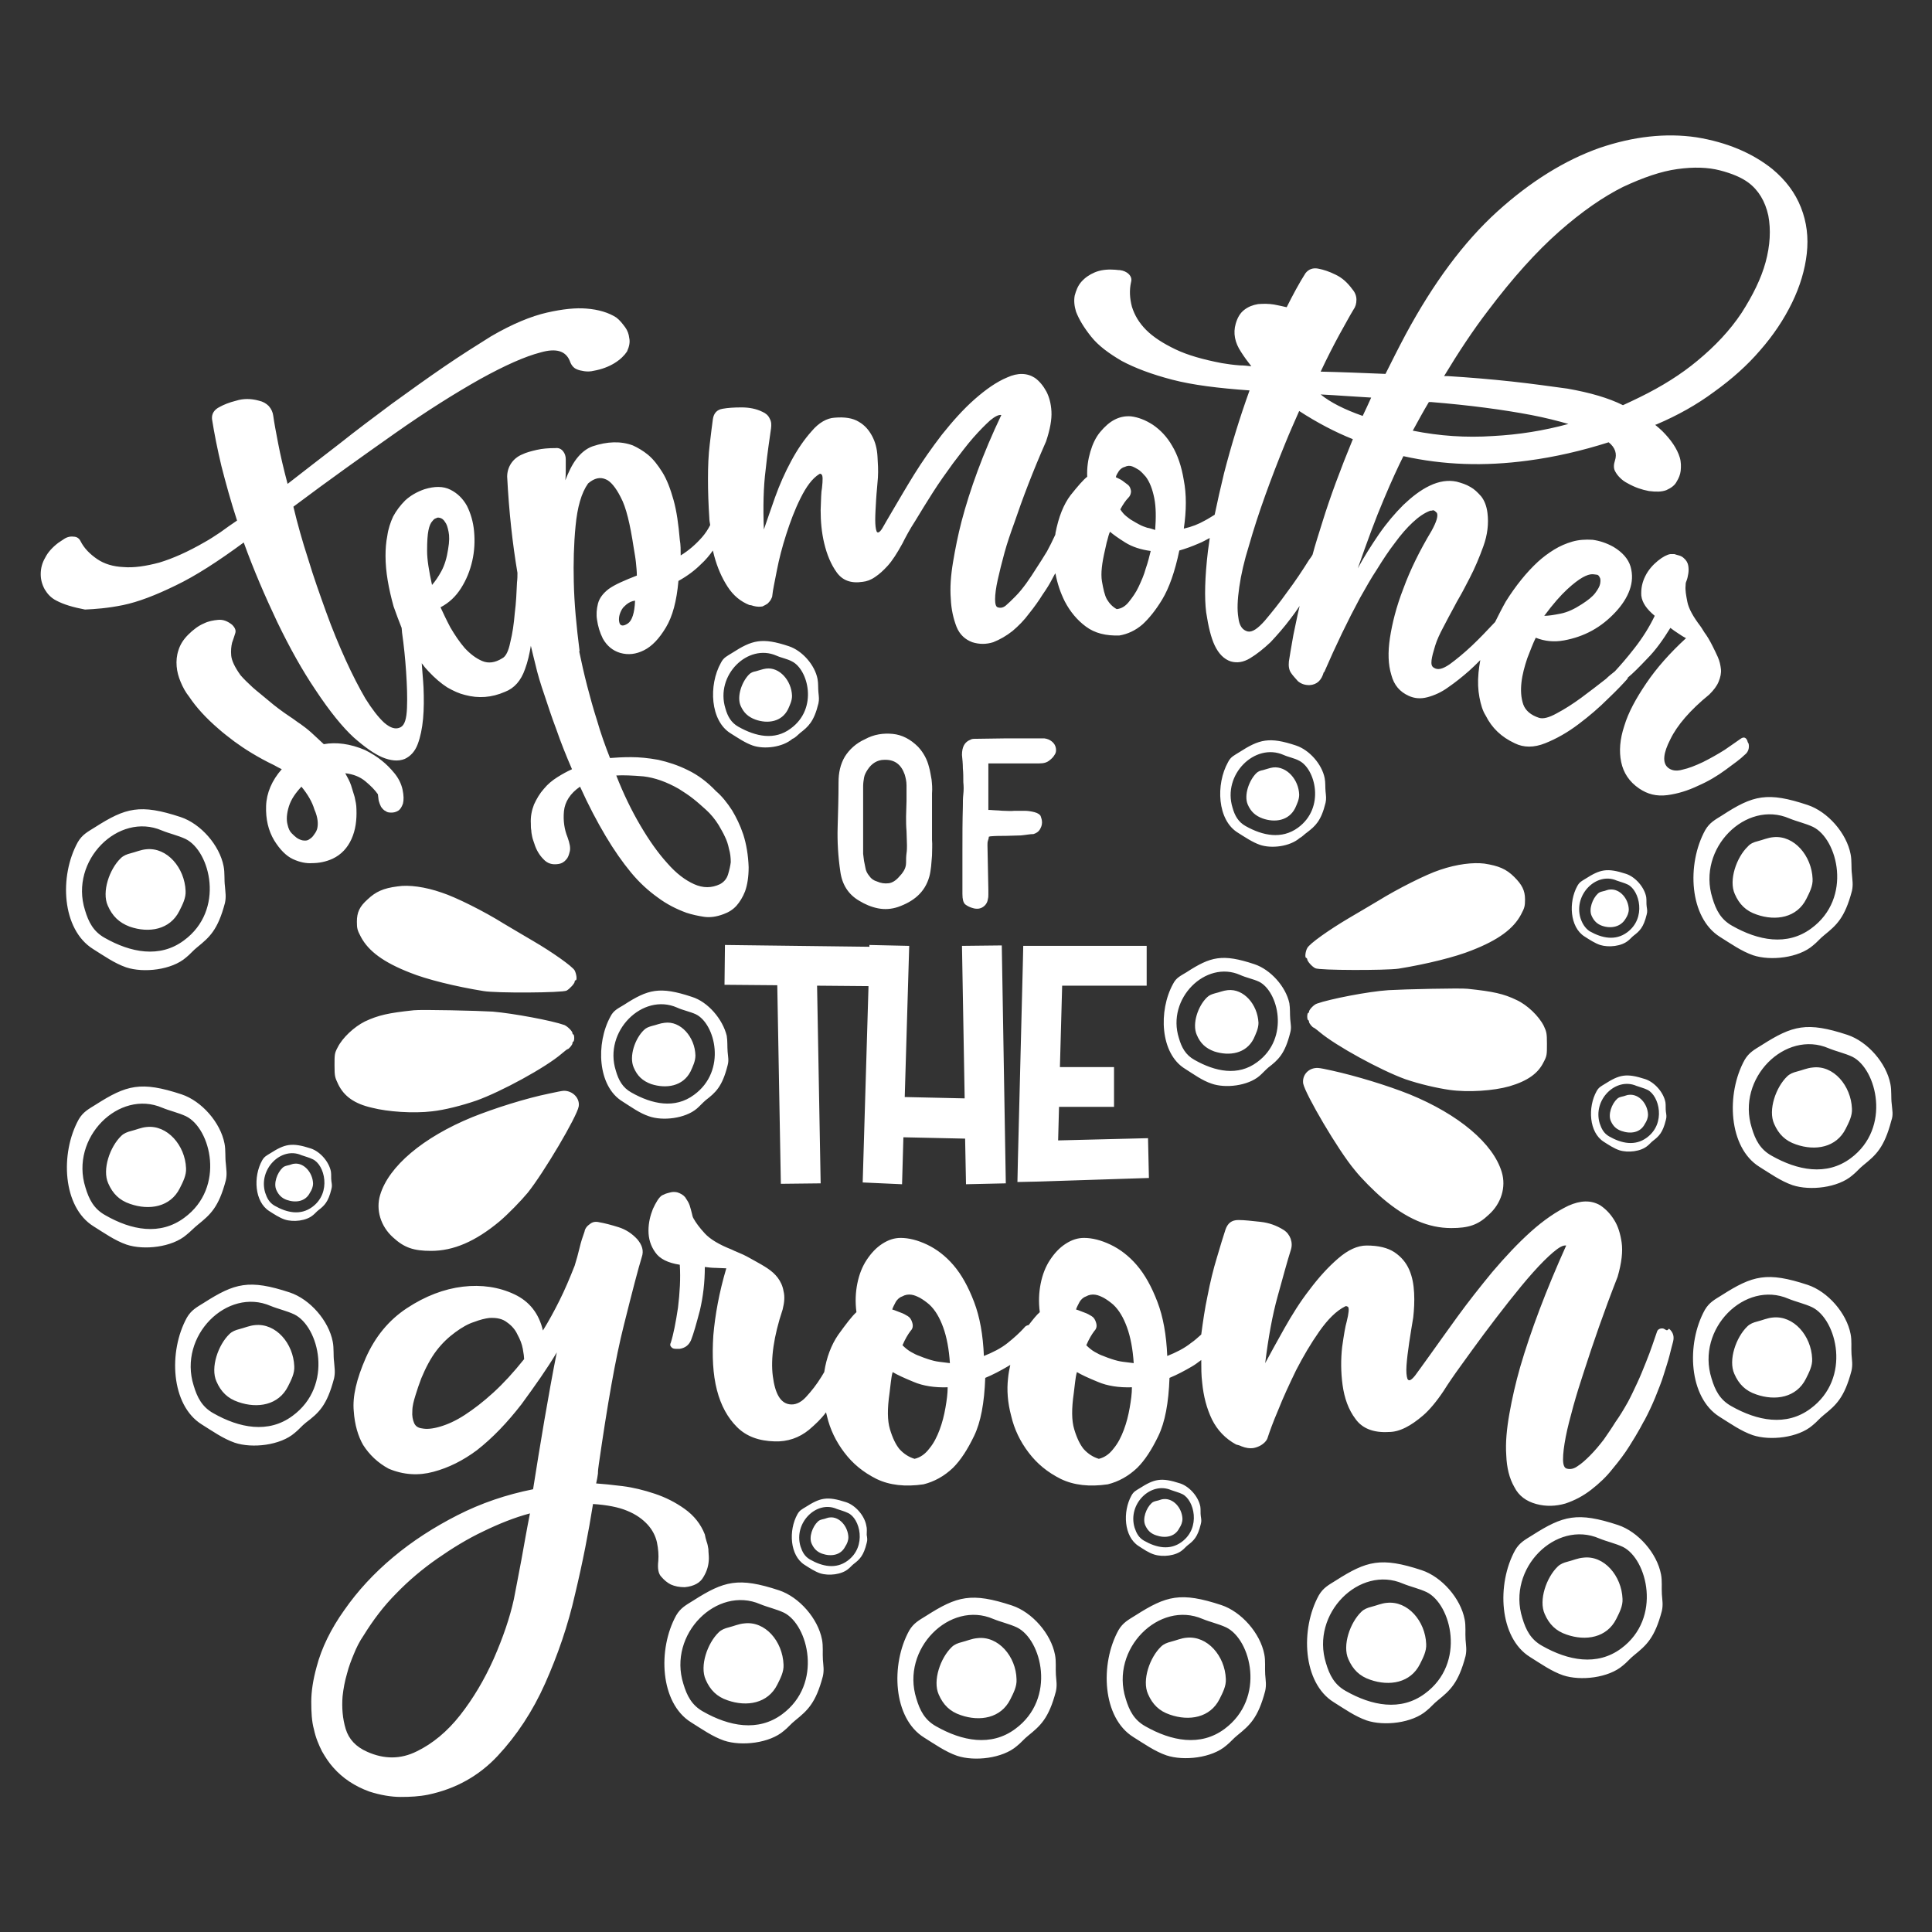
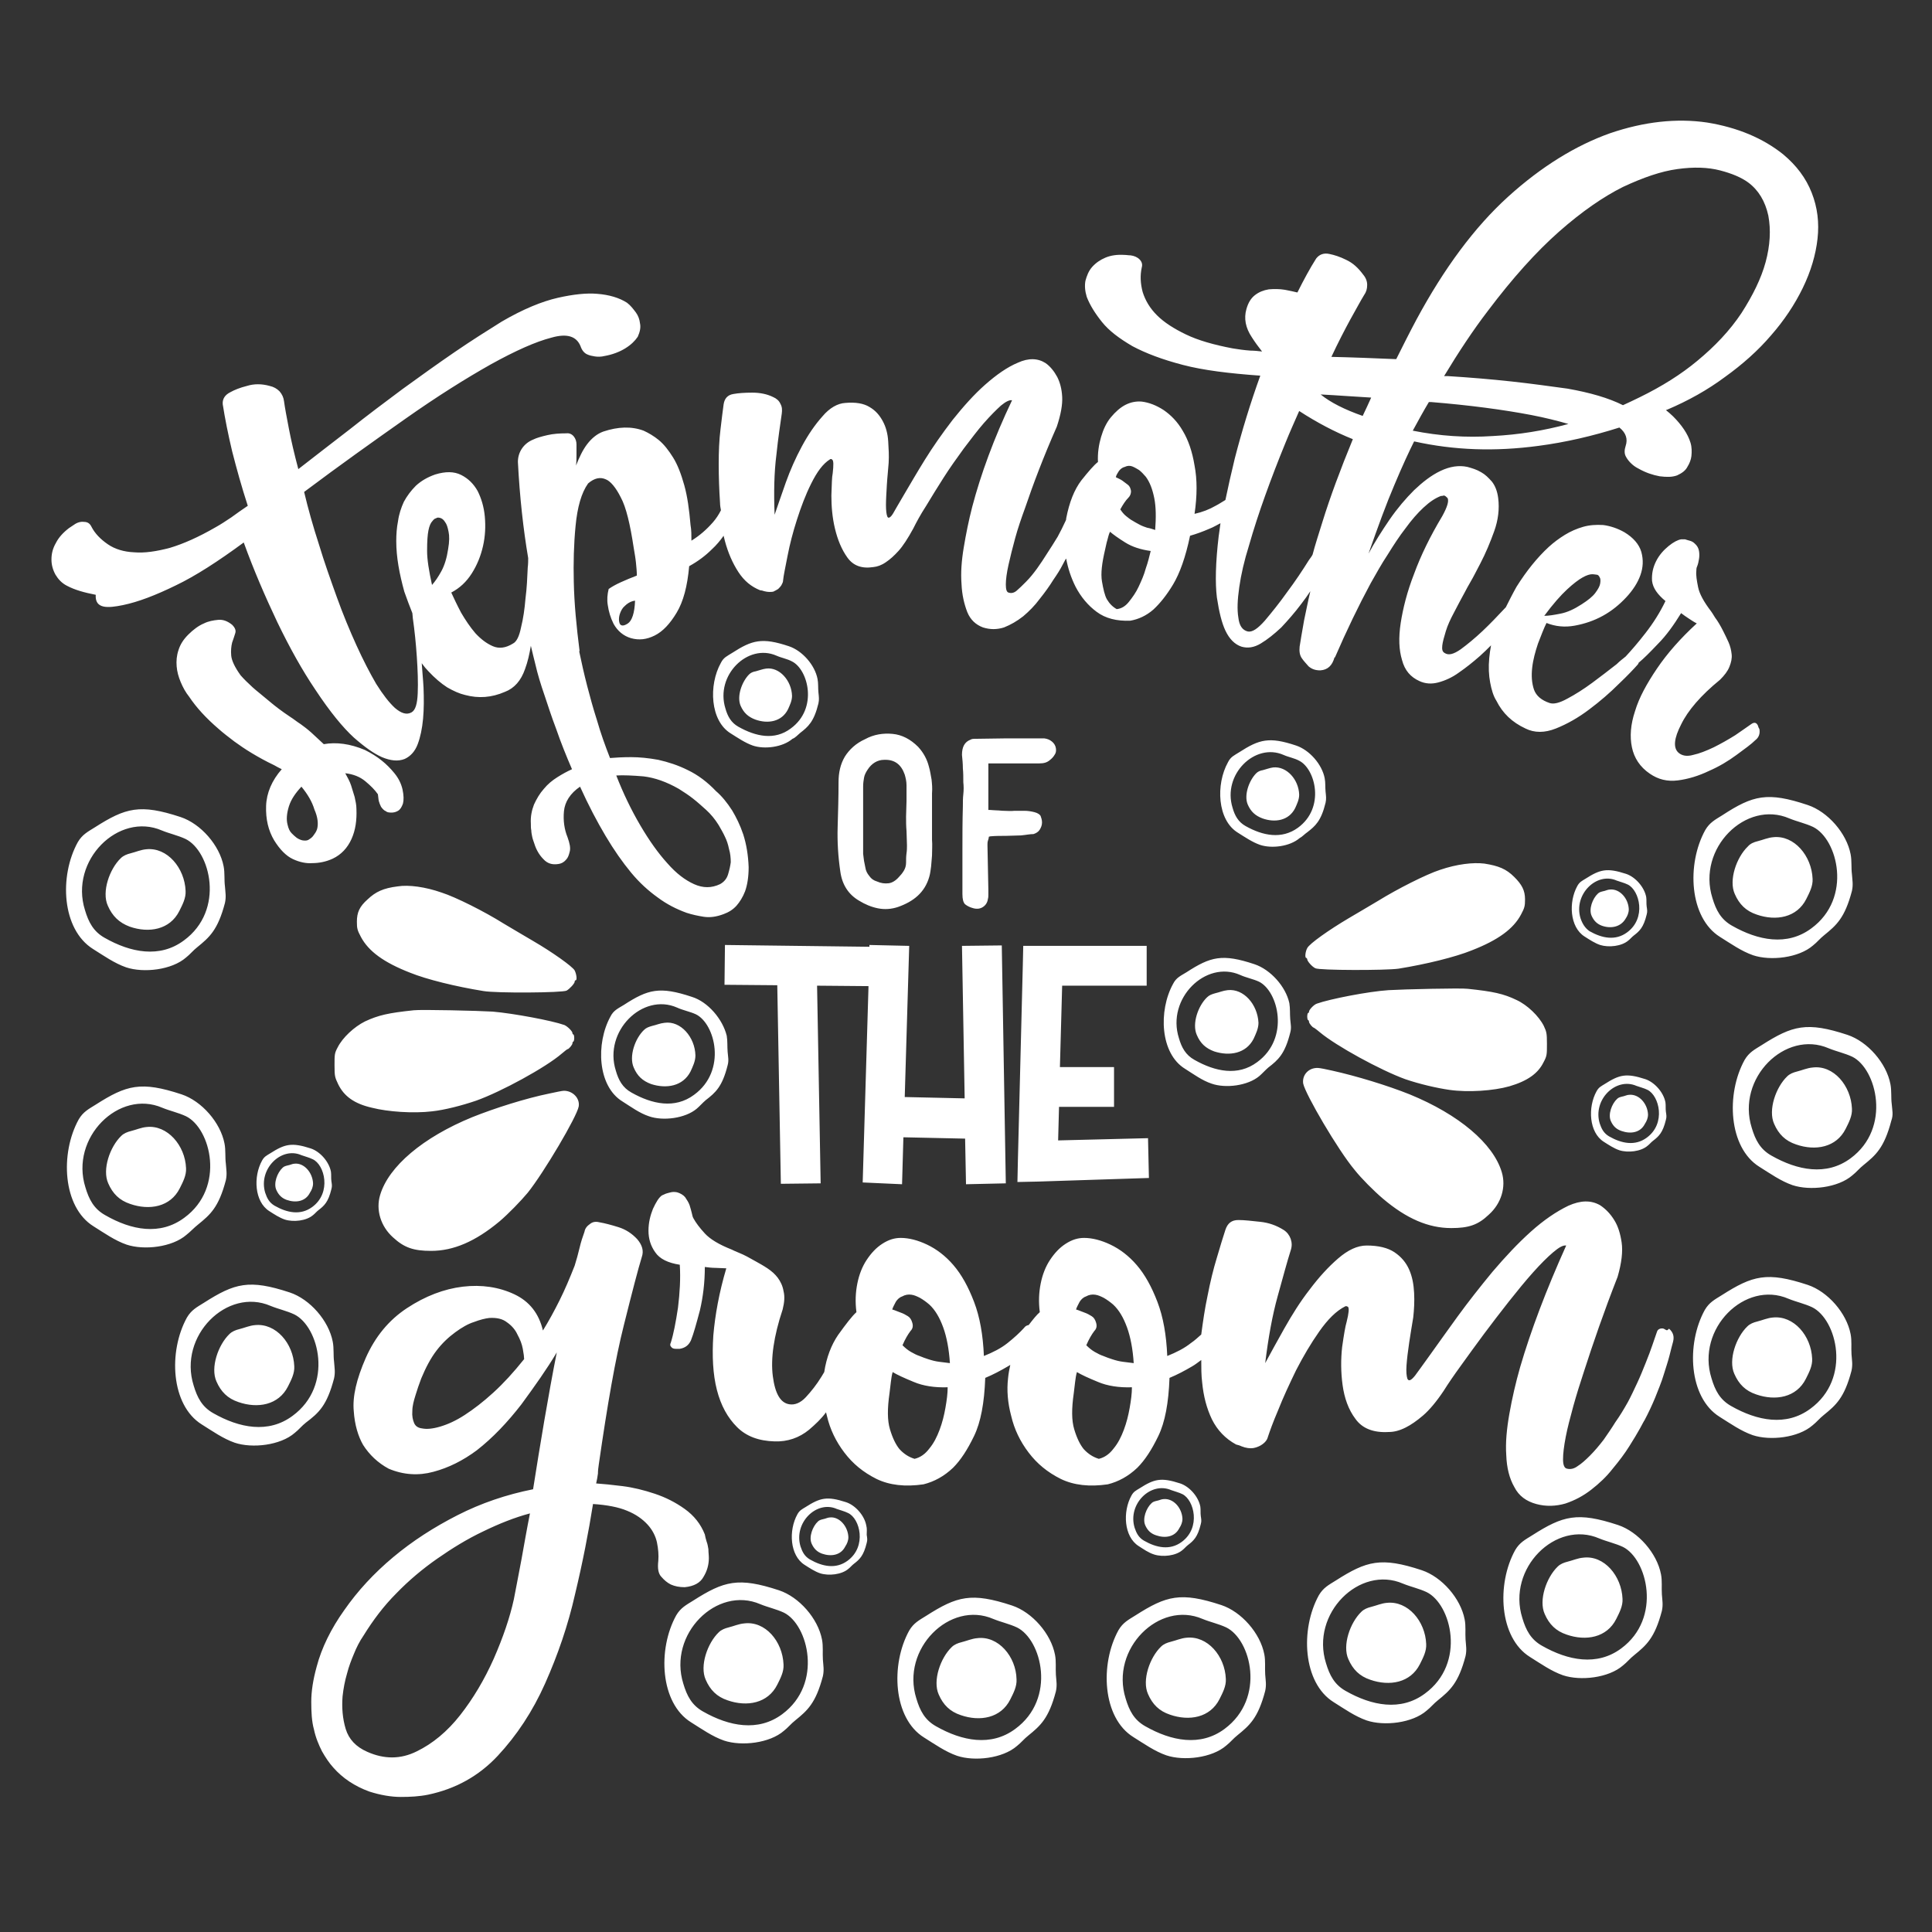
<svg xmlns="http://www.w3.org/2000/svg" version="1.1" id="Layer_1" x="0px" y="0px" viewBox="0 0 432 432" enable-background="new 0 0 432 432" xml:space="preserve">
  <rect x="0" y="0" width="432" height="432" fill="#333333" stroke="none" />
-   <path fill="#FFFFFF" d="M78.6,187.6c0.9-2,1.2-4.2,1.1-6.7c0-0.9-0.2-1.8-0.4-2.7c-0.3-0.9-0.5-1.7-0.8-2.6  c-0.3-0.9-0.8-1.8-1.3-2.7c1.8,0.2,3.3,0.8,4.5,1.8c1.2,1,2.1,1.9,2.8,2.9c0.1,0.6,0.1,1.1,0.2,1.5c0.1,0.4,0.3,0.9,0.5,1.3  c0.3,0.4,0.6,0.8,1.1,1c0.2,0.2,0.6,0.3,1.2,0.3c0.5,0,1-0.1,1.5-0.4c0.5-0.3,0.8-0.8,1.1-1.6c0.2-0.8,0.2-1.8-0.1-3.2  c-0.3-1.3-0.9-2.5-1.8-3.6c-0.9-1.1-1.8-2-2.8-2.8c-1.1-0.9-2.4-1.7-3.8-2.4c-3.3-1.4-6.4-1.8-9.2-1.3c-1-0.9-1.9-1.8-2.8-2.6  c-0.9-0.8-1.7-1.4-2.4-1.9c-0.8-0.5-1.5-1.1-2.3-1.6c-1.8-1.2-3.4-2.4-4.8-3.6c-1.4-1.2-2.6-2.1-3.6-3c-1.1-1-2-1.9-2.7-2.7  c-1.3-1.8-2-3.3-2.1-4.4c-0.1-1.1,0-2.1,0.2-2.9c0.3-0.8,0.5-1.5,0.7-2.1c0.2-0.6,0-1.2-0.7-1.9c-1-0.8-2-1.2-3.1-1.1  c-1.1,0.1-2.2,0.3-3.2,0.8c-1.2,0.5-2.4,1.4-3.5,2.5c-1.1,1.1-1.8,2.2-2.2,3.5c-0.4,1.2-0.5,2.4-0.4,3.6c0.1,1.2,0.4,2.3,0.9,3.5  c0.5,1.2,1.1,2.3,1.9,3.3c1.6,2.4,3.8,4.8,6.6,7.2c1,0.9,2.2,1.8,3.5,2.8c1.1,0.8,2.4,1.7,3.9,2.6c1.5,0.9,3.1,1.8,5,2.7  c0.5,0.3,1.1,0.6,1.7,0.9c-2.2,2.5-3.4,5.3-3.5,8.2c-0.1,3,0.5,5.5,1.8,7.7c1.3,2.1,2.7,3.5,4.2,4.2c1.5,0.7,3,1,4.3,0.9  c1.5,0,3.1-0.3,4.6-1C76.3,191.1,77.7,189.6,78.6,187.6z M70.9,185.4c-0.2,0.6-0.5,1-0.8,1.4c-0.2,0.3-0.5,0.6-1,0.9  c-0.4,0.3-0.9,0.3-1.5,0.2c-0.4-0.1-0.9-0.3-1.3-0.6c-0.4-0.3-0.7-0.6-1.1-1c-0.4-0.4-0.7-1-0.9-1.9c-0.3-1.1-0.2-2.5,0.3-4.1  c0.5-1.6,1.5-3,2.8-4.4c1.4,1.7,2.4,3.4,2.9,5.1C71.1,182.8,71.2,184.3,70.9,185.4z M27.5,135.3c3.4-0.7,7.3-2.2,11.8-4.4  c4.4-2.1,9.5-5.4,15.2-9.6c2.2,6.1,4.8,12.1,7.5,17.8c2.8,5.8,5.6,10.8,8.5,15.1c3.3,5,6.2,8.5,8.6,10.7c2.5,2.2,4.5,3.6,6.3,4.4  c1.9,0.8,3.6,1,5.1,0.4c1.3-0.6,2.3-1.7,2.9-3.3c0.6-1.6,1-3.5,1.2-5.7c0.2-2.2,0.2-4.5,0.1-7c-0.1-1.9-0.3-3.7-0.4-5.4  c0.5,0.7,1,1.3,1.5,1.8c1.4,1.5,2.8,2.7,4.2,3.6c1.4,0.8,2.7,1.4,4,1.7c3,0.8,5.9,0.6,8.9-0.7c2.1-0.8,3.6-2.5,4.5-5.1  c0.6-1.6,1-3.4,1.3-5.2c0.3,1.4,0.7,2.8,1,4.1c0.5,2.2,1.2,4.5,2.1,7.1c0.7,2.1,1.5,4.6,2.6,7.5c1,2.9,2.2,5.9,3.5,8.9  c-1.1,0.5-2.2,1.1-3.3,1.8c-1.1,0.7-2.1,1.5-3,2.6c-0.9,1-1.6,2.2-2.2,3.5c-0.5,1.3-0.8,2.7-0.7,4.3c0,0.6,0,1,0.1,1.5  c0,0.4,0.1,0.9,0.2,1.4c0.1,0.5,0.3,1,0.5,1.6c0.4,1.3,1.1,2.5,2,3.4c0.9,1,2,1.3,3.3,1.1c0.8-0.1,1.4-0.5,1.8-1  c0.4-0.4,0.6-1,0.8-1.8c0.2-0.8,0-1.8-0.5-3.2c-0.7-1.7-1-3.7-0.8-5.8c0.2-2.1,1.4-4,3.6-5.5c1.9,4.2,3.8,7.8,5.7,11  c1.9,3.2,3.8,5.9,5.7,8.2c1.9,2.3,3.9,4.1,6,5.6c2,1.5,4.2,2.6,6.4,3.4c1.2,0.4,2.6,0.7,3.9,0.9c1.4,0.2,2.8,0,4.4-0.6  c1.1-0.4,2.1-1,2.9-1.9c0.7-0.8,1.4-1.9,1.9-3.2c0.5-1.4,0.8-3.2,0.8-5.4c-0.1-2.7-0.5-5.1-1.2-7.3c-0.7-2.1-1.6-3.9-2.5-5.4  c-1.1-1.7-2.3-3.2-3.6-4.3c-1.9-2-4-3.6-6.3-4.7c-2.2-1.1-4.4-1.8-6.6-2.3c-2.2-0.4-4.2-0.6-6.1-0.6c-1.9,0-3.5,0.1-4.7,0.2  c-1.1-2.8-2.1-5.6-2.9-8.4c-0.9-2.8-1.6-5.4-2.2-7.7c-0.7-2.7-1.3-5.4-1.8-7.8c0,0,0.1,0,0.1,0c-0.7-5.5-1.2-10.6-1.3-15.5  c-0.1-4.2,0-8.4,0.4-12.5c0.4-4.2,1.3-7.4,2.8-9.5c1.4-1.2,2.7-1.5,4-0.9c1,0.4,2.2,1.8,3.3,4c1.2,2.2,2.1,6,2.9,11.3  c0.2,1.2,0.4,2.3,0.5,3.3c0.1,1,0.2,2,0.2,2.9c-1.3,0.5-2.5,1-3.6,1.5c-1.1,0.5-2,1-2.7,1.5c-1.3,1-2.1,2.1-2.4,3.3  c-0.3,1.2-0.4,2.4-0.2,3.6c0.2,1.4,0.6,2.8,1.3,4.2c0.9,1.6,2.2,2.7,3.9,3.2c1.8,0.5,3.5,0.3,5.3-0.6c1.8-0.9,3.4-2.6,4.9-5.1  c1.5-2.5,2.4-5.9,2.8-10.4c2-1.1,3.7-2.4,5-3.7c1.1-1,2-2.1,2.7-3.1c0.1,0.4,0.2,0.8,0.3,1.2c0.7,2.6,1.7,4.9,3,6.9  c1.3,2,2.9,3.3,4.9,4.1c0.3,0,0.6,0.1,0.9,0.2c0.8,0.2,1.4,0.2,2,0.1c0.4-0.2,0.8-0.4,1.1-0.6c0.3-0.3,0.5-0.5,0.7-0.8  c0.2-0.4,0.4-0.7,0.4-1.1c0.1-1.1,0.5-2.9,1-5.5c0.5-2.6,1.2-5.3,2.1-8.1c0.9-2.8,1.9-5.5,3.2-8.1c1.3-2.6,2.6-4.4,4.2-5.4  c0.2-0.1,0.3-0.1,0.5,0.1c0.3,0.2,0.3,1.2,0.1,3c-0.2,0.9-0.2,2.5-0.3,5c0,2.4,0.2,4.9,0.8,7.4c0.6,2.5,1.5,4.7,2.8,6.5  c1.3,1.8,3.2,2.5,5.8,2.1c0.9-0.1,1.8-0.4,2.8-1.1c0.9-0.6,1.8-1.4,2.8-2.5c1-1.1,2.1-2.8,3.3-5c0.7-1.4,1.6-3.1,2.9-5.1  c1.2-2,2.5-4.1,3.9-6.3c1.4-2.2,2.9-4.3,4.5-6.5c1.6-2.1,3.1-4.1,4.5-5.7c1.5-1.7,2.7-2.9,3.8-3.9c1.1-0.9,1.9-1.3,2.5-1.2  c-4.1,8.6-7,16.6-8.9,23.8c-0.8,3.1-1.4,6.1-1.9,9.1c-0.5,3-0.7,5.7-0.5,8.2c0.1,2.4,0.6,4.5,1.3,6.3c0.7,1.7,1.9,2.8,3.5,3.4  c1.6,0.5,3.1,0.5,4.7,0c1.5-0.6,2.9-1.4,4.3-2.5c1.3-1.1,2.6-2.4,3.7-3.9c1.2-1.5,2.2-2.9,3-4.2c0.9-1.3,1.6-2.4,2.1-3.4  c0.4-0.7,0.6-1.2,0.8-1.4c0.4,2.2,1.1,4.3,2.1,6.3c1.2,2.3,2.8,4.2,4.7,5.6c2,1.5,4.5,2.1,7.5,2c1.8-0.3,3.6-1.1,5.2-2.5  c1.4-1.3,2.9-3.1,4.4-5.6c1.5-2.5,2.8-6.1,3.8-10.9c1.4-0.4,2.8-0.9,4.4-1.6c0.8-0.3,1.6-0.8,2.4-1.2c-0.1,1-0.3,2-0.4,2.9  c-0.7,5.9-0.8,10.5-0.4,13.7c0.5,3.3,1.1,5.7,1.9,7.4c0.9,1.9,2.1,3.1,3.6,3.6c1.4,0.4,2.8,0.2,4.3-0.7c1.5-0.9,3-2.1,4.6-3.6  c1.5-1.6,3-3.3,4.5-5.3c0.7-0.9,1.4-1.9,2-2.8c-0.6,2.5-1,4.7-1.4,6.5c-0.5,2.7-0.8,4.7-1,5.9c-0.1,1,0,1.9,0.5,2.6  c0.4,0.6,0.9,1.1,1.5,1.8c0.7,0.6,1.5,0.9,2.6,0.9c1.7-0.1,2.7-1.1,3.2-2.9c0,0,0.1,0,0.1,0c2.6-6,5.3-11.6,8-16.6  c1.2-2.1,2.4-4.3,3.8-6.4c1.3-2.1,2.6-4.1,4-5.9c1.3-1.8,2.7-3.4,4-4.6c1.4-1.3,2.6-2.1,3.9-2.6c0.2,0,0.4,0,0.6-0.1  c0.3,0,0.5,0.2,0.9,0.6c0.3,0.7-0.1,2-1.2,4c-2.7,4.5-4.8,8.8-6.3,12.9c-1.6,4.1-2.5,7.8-3,11c-0.5,3.3-0.4,6,0.3,8.3  c0.6,2.3,1.9,3.8,3.9,4.7c1.3,0.6,2.7,0.7,4.2,0.3c1.5-0.4,3.1-1.1,4.6-2.2c1.6-1.1,3.1-2.3,4.7-3.7c0.9-0.8,1.7-1.6,2.5-2.4  c-0.2,1-0.3,1.9-0.4,2.8c-0.2,2.1-0.1,3.9,0.2,5.5c0.3,1.6,0.7,3,1.4,4.1c1.4,2.8,3.5,4.8,6.5,6.2c2,1,4.3,1,6.8,0  c2.5-1,5-2.4,7.5-4.3c2.4-1.8,4.6-3.7,6.6-5.7c2-1.9,3.4-3.4,4.2-4.3c0.1-0.1,0.2-0.3,0.2-0.4c1.1-0.9,2.5-2.3,4.3-4.2  c1.9-1.9,3.6-4.3,5.2-6.9c0.5,0.4,1.1,0.8,1.7,1.2c0.6,0.4,1.2,0.8,1.8,1.1c-3.6,3.3-6.6,6.7-8.9,10.1c-2.3,3.4-4,6.5-4.9,9.5  c-1,3-1.2,5.7-0.7,8.1c0.5,2.4,1.8,4.4,4,5.9c1.9,1.3,3.9,1.8,6.3,1.5c2.3-0.3,4.6-1,6.9-2.1c2.3-1,4.3-2.2,6.2-3.6  c1.9-1.4,3.3-2.4,4.2-3.3c0.8-0.6,1.1-1.5,0.9-2.5c-0.2-0.3-0.3-0.6-0.3-0.7c-0.3-0.7-0.8-0.9-1.5-0.4c-0.9,0.6-2.1,1.5-3.6,2.5  c-1.6,1-3.2,1.9-4.8,2.7c-1.7,0.8-3.2,1.4-4.6,1.7c-1.4,0.4-2.5,0.2-3.3-0.5c-1.2-1.1-1-3.2,0.6-6.3c1.5-3.1,4.4-6.5,8.7-10  c1-1,1.7-1.9,2.1-2.9c0.4-1,0.6-1.9,0.5-2.8c-0.1-0.9-0.3-1.8-0.7-2.7c-0.4-0.9-0.8-1.7-1.2-2.5c-0.6-1.2-1.2-2.2-1.8-3  c-0.5-0.8-0.8-1.3-0.9-1.4c-1.6-2.1-2.6-3.9-2.9-5.4c-0.3-1.5-0.5-2.7-0.4-3.6c0-0.3,0-0.7,0.2-1.1c0.2-0.5,0.3-1,0.4-1.6  c0.1-0.6,0.1-1.2,0-1.8c-0.1-0.6-0.4-1.2-1-1.7c-0.3-0.3-0.7-0.5-1.1-0.6c-0.4-0.1-0.7-0.2-1-0.3c-0.3,0-0.6,0-0.9,0  c-0.7,0.1-1.7,0.6-2.8,1.5c-1.1,0.9-2.1,2-2.8,3.4c-0.7,1.4-1,2.8-0.9,4.4c0.2,1.6,1.2,3,3,4.5c-1.2,2.5-2.7,4.9-4.5,7.2  c-1.7,2.2-3.2,3.9-4.4,5.2c-0.6,0.5-1.3,1-2,1.7c-1.8,1.4-3.6,2.8-5.5,4.2c-1.9,1.4-3.8,2.6-5.5,3.5c-1.8,1-3.1,1.3-4,1  c-1.8-0.6-3-1.6-3.5-3c-0.5-1.5-0.6-3.1-0.4-4.9c0.2-1.8,0.7-3.6,1.3-5.4c0.7-1.8,1.3-3.4,1.9-4.6c2,0.8,4.1,1,6.3,0.6  c2.2-0.4,4.3-1.1,6.3-2.2c2-1.1,3.7-2.5,5.2-4.1c1.5-1.6,2.6-3.3,3.2-5c0.6-1.7,0.7-3.4,0.2-5.2c-0.5-1.7-1.8-3.2-3.8-4.4  c-1.6-0.9-3.2-1.4-4.7-1.6c-1.6-0.1-3.1,0-4.5,0.4c-1.4,0.4-2.8,1-4.1,1.8c-1.3,0.8-2.5,1.7-3.6,2.7c-2.6,2.4-5,5.4-7.2,8.9  c-0.9,1.6-1.7,3.2-2.4,4.6c-0.1,0.1-0.1,0.1-0.2,0.2c-1.6,1.7-3.2,3.4-5,5.1c-1.7,1.6-3.4,3-4.9,4.1c-1.6,1.1-2.7,1.4-3.6,0.8  c-0.5-0.3-0.6-0.8-0.5-1.7c0.1-0.8,0.4-1.9,0.8-3.2c0.4-1.3,1-2.6,1.8-4.1c0.8-1.5,1.6-3.1,2.5-4.7c0.3-0.6,0.7-1.3,1.1-2  c0.4-0.7,0.8-1.4,1.1-2c0.4-0.8,0.8-1.5,1.2-2.3c1.2-2.3,2.2-4.7,3.1-7.2c0.9-2.5,1.2-5,0.9-7.4c-0.2-1.6-0.7-2.8-1.4-3.7  c-0.8-0.9-1.5-1.6-2.4-2.1c-1-0.6-2-0.9-3.1-1.2c-1.9-0.4-3.9-0.1-6,0.9c-2.1,1-4,2.5-5.9,4.3c-1.9,1.9-3.7,4-5.5,6.6  c-1.7,2.5-3.3,5-4.7,7.6c2.1-6,4-11.2,5.8-15.4c1.8-4.3,3.3-7.5,4.4-9.7c9,2,18.1,2.3,27.8,1c6.1-0.8,12.1-2.2,18.1-4.1  c1.5,1.2,1.9,2.6,1.4,4.1c-0.3,0.9-0.3,1.7,0,2.3c0.3,0.6,0.7,1.1,1.1,1.5c0.5,0.5,1,0.9,1.8,1.3c1.6,0.9,3.1,1.4,4.7,1.7  c1.6,0.2,2.8,0.2,3.9-0.2c1.1-0.5,1.9-1.1,2.3-1.9c0.5-0.8,0.8-1.6,0.9-2.4c0.1-1,0.1-2-0.2-3c-0.6-2-2-4-3.9-5.9  c-0.5-0.5-1-0.9-1.6-1.4c0.1,0,0.2-0.1,0.3-0.1c4.7-2,9-4.4,12.9-7.3c3.9-2.8,7.4-5.9,10.3-9.3c2.9-3.3,5.3-6.9,7.1-10.6  c1.8-3.7,2.9-7.4,3.3-11c0.4-3.6,0-7-1.3-10.3c-1.3-3.3-3.4-6.1-6.4-8.6c-4.5-3.6-10.2-6-17-7.1c-6.8-1-14.1-0.2-21.7,2.4  c-7.6,2.7-15.3,7.4-22.8,14.2c-7.5,6.8-14.3,16-20.5,27.5c-1.6,3-3.1,6-4.5,8.8c-0.1,0-0.1,0-0.2,0c-4.9-0.2-9.7-0.4-14.3-0.5  c1.5-3.2,2.9-5.9,4.2-8.3c1.3-2.3,2.3-4.2,3.1-5.5c0.5-0.7,0.7-1.4,0.7-2.3c0-0.8-0.3-1.6-0.9-2.3c-1.1-1.5-2.3-2.6-3.8-3.3  c-1.4-0.7-2.7-1.1-3.7-1.3c-1.3-0.3-2.3,0.1-3,1c-1.4,2.2-2.8,4.8-4.2,7.6c-0.8-0.2-1.8-0.4-2.8-0.6c-1.2-0.2-2.4-0.2-3.6-0.1  c-1.2,0.2-2.2,0.6-3.1,1.3c-0.9,0.7-1.5,1.7-1.9,3.1c-0.6,2.1-0.2,4.2,1.2,6.3c0.7,1.1,1.5,2.2,2.3,3.2c-0.9-0.1-1.7-0.2-2.6-0.2  c-1.4-0.1-2.8-0.3-4-0.5c-4.2-0.8-7.7-1.8-10.4-3.1c-2.7-1.3-4.9-2.7-6.5-4.3c-1.6-1.6-2.6-3.3-3.2-5.2c-0.5-1.9-0.6-3.7-0.2-5.5  c0.2-0.7,0-1.3-0.5-1.8c-0.5-0.5-1.2-0.8-2-0.9c-0.5,0-0.9-0.1-1.4-0.1c-1.6-0.1-3,0.1-4.2,0.6c-1.2,0.5-2.2,1.2-3,2.1  c-0.8,0.9-1.2,2-1.5,3.1c-0.2,1.1-0.1,2.3,0.3,3.6c0.7,1.8,1.8,3.6,3.4,5.6c1.6,2,3.9,3.7,6.8,5.4c3,1.6,6.7,3,11.3,4.2  c4.6,1.2,10.3,1.9,17.3,2.4c-2.2,6.1-4.1,12.3-5.7,18.5c-0.8,3.3-1.5,6.4-2.1,9.3c-0.7,0.4-1.4,0.9-2.2,1.3  c-1.4,0.8-2.9,1.4-4.7,1.8c0.6-4.1,0.6-7.7,0-10.8c-0.5-3.1-1.4-5.7-2.6-7.7c-1.2-2.1-2.7-3.6-4.3-4.7c-1.7-1.1-3.3-1.7-4.9-1.9  c-1.2-0.1-2.4,0.1-3.6,0.7c-1.2,0.6-2.3,1.6-3.3,2.8c-1,1.2-1.7,2.7-2.2,4.4c-0.5,1.7-0.8,3.6-0.7,5.6c-0.9,0.7-2.1,2.1-3.7,4.1  c-1.6,2.1-2.7,4.9-3.4,8.5c0,0.2,0,0.3-0.1,0.5c-0.6,1.3-1.2,2.5-1.8,3.6c-0.8,1.3-1.6,2.6-2.4,3.8c-0.7,1.1-1.4,2.2-2.2,3.3  c-0.8,1.1-1.6,2.1-2.5,3c-0.8,0.8-1.5,1.5-2.1,2c-0.6,0.5-1.2,0.6-1.8,0.4c-0.4-0.1-0.6-0.7-0.6-1.8c0-1.1,0.2-2.6,0.6-4.4  c0.4-1.8,0.9-3.8,1.5-6c0.6-2.2,1.4-4.5,2.2-6.7c1.8-5.3,4.1-11.4,7.1-18.2c0.9-2.7,1.3-4.9,1.2-6.7c-0.1-1.8-0.5-3.2-1.1-4.4  c-0.7-1.3-1.6-2.4-2.6-3.1c-1.7-1.1-3.8-1.2-6.2-0.1c-2.4,1-4.8,2.7-7.3,4.9c-2.5,2.2-4.9,4.9-7.3,7.9c-2.3,3-4.4,6-6.2,8.9  c-1.8,2.9-3.3,5.5-4.6,7.7c-1.3,2.2-2.1,3.6-2.5,4.3c-0.6,1-1.1,1.2-1.3,0.7c-0.2-0.5-0.3-1.4-0.3-2.6c0-1.2,0.1-2.7,0.2-4.5  c0.1-1.7,0.3-3.4,0.4-4.9c0.1-1.6,0-3.2-0.1-4.8c-0.1-1.7-0.5-3.2-1.2-4.5c-0.7-1.3-1.6-2.4-3-3.2c-1.3-0.8-3.1-1.1-5.4-0.9  c-1.7,0.1-3.5,1.1-5.1,3c-1.7,1.9-3.2,4.1-4.6,6.7c-1.4,2.6-2.6,5.3-3.6,8.1c-1,2.8-1.8,5.2-2.5,7.2c-0.2-5-0.1-9.5,0.4-13.4  c0.4-3.9,0.9-7,1.2-9.2c0.1-0.8,0.1-1.5-0.3-2.2c-0.3-0.7-0.9-1.2-1.6-1.5c-1.4-0.7-3-1-4.7-1c-1.7,0-3.1,0.1-4.2,0.3  c-1.3,0.2-2,1-2.2,2.3c-0.2,1.3-0.4,3.2-0.7,5.6c-0.3,2.4-0.4,5-0.4,7.8c0,2.8,0.1,5.7,0.3,8.7c0,0.5,0.1,1.1,0.2,1.6  c-0.5,1-1.1,1.9-1.8,2.7c-1.4,1.6-3,3-4.8,4.1c0-1.2,0-2.4-0.2-3.5c-0.3-3.5-0.7-6.4-1.4-8.9c-0.7-2.5-1.5-4.6-2.5-6.2  c-1-1.6-2-2.9-3.2-3.9c-1.1-0.9-2.3-1.6-3.4-2.1c-2.7-1-5.7-0.9-9,0.2c-1.4,0.5-2.6,1.5-3.6,2.8c-1,1.3-1.8,3-2.5,4.8  c0.1-0.9,0.1-1.8,0.1-2.5c0-0.8,0-1.5,0-2.2c0-0.7-0.2-1.3-0.6-1.8c-0.4-0.5-1-0.8-1.7-0.7c-1.5,0-2.9,0.1-4.2,0.4  c-1.3,0.3-2.4,0.6-3.2,1c-1,0.4-1.9,1.1-2.5,2c-0.6,0.9-0.9,1.9-0.9,3c0.4,7.8,1.2,15,2.3,21.5c0,0.6,0,1.3-0.1,2.1  c-0.1,2.3-0.2,4.6-0.5,6.9c-0.2,2.4-0.5,4.5-1,6.5c-0.4,2-1,3.2-1.8,3.6c-1.6,1-3.1,1.2-4.5,0.6c-1.4-0.6-2.7-1.6-3.9-2.9  c-1.2-1.4-2.2-2.9-3.2-4.6c-0.9-1.7-1.6-3.2-2.2-4.5c1.9-1,3.4-2.4,4.6-4.3c1.2-1.9,2-3.9,2.5-6.1c0.5-2.2,0.6-4.4,0.4-6.6  c-0.2-2.2-0.8-4.1-1.6-5.7c-0.9-1.6-2.1-2.8-3.7-3.6c-1.6-0.8-3.5-0.8-5.8-0.1c-1.7,0.6-3.1,1.4-4.3,2.5c-1.1,1.1-2,2.3-2.7,3.6  c-0.6,1.3-1.1,2.8-1.3,4.3c-0.3,1.5-0.4,3-0.4,4.5c0,3.6,0.7,7.3,1.8,11.3c0.6,1.7,1.2,3.3,1.8,4.8c0,0.3,0.1,0.7,0.1,1.1  c0.4,2.8,0.7,5.7,0.9,8.7c0.2,3,0.3,5.7,0.2,8.1c-0.1,2.4-0.5,3.8-1.4,4.3c-1.1,0.6-2.3,0.2-3.7-1c-1.3-1.2-2.7-3-4.2-5.4  c-1.4-2.4-2.9-5.3-4.4-8.6c-1.5-3.3-3-6.9-4.4-10.8c-1.4-3.9-2.8-7.8-4-11.8c-1.3-4-2.4-7.9-3.3-11.7c8-6,15.6-11.4,22.7-16.4  c7.1-5,13.5-9,19-12.1c5.6-3.1,10.1-5.1,13.6-6c3.5-1,5.6-0.3,6.5,1.9c0.3,0.9,0.8,1.5,1.4,1.8c0.6,0.3,1.2,0.4,1.8,0.5  c0.7,0.1,1.4,0.1,2.2-0.1c1.7-0.3,3.3-0.9,4.6-1.7c1.3-0.8,2.2-1.7,2.8-2.6c0.5-1.1,0.7-2.1,0.5-3c-0.1-0.9-0.4-1.7-0.9-2.4  c-0.6-0.8-1.2-1.6-2-2.2c-1.7-1.1-4-1.8-6.7-2c-2.3-0.2-5.3,0.1-8.8,0.9c-3.5,0.8-7.7,2.5-12.5,5.3c-3.2,2-6.7,4.2-10.5,6.8  c-3.8,2.6-7.7,5.4-11.7,8.3c-3.9,2.9-7.9,5.9-11.8,9c-4,3.1-7.8,6-11.5,8.9c-0.9-3.4-1.6-6.4-2.1-9c-0.5-2.6-0.9-4.7-1.1-6.2  c-0.1-0.8-0.4-1.5-1-2.2c-0.6-0.6-1.3-1-2.2-1.2c-1.8-0.5-3.5-0.5-5.1,0c-1.6,0.4-2.8,0.9-3.7,1.4c-1.2,0.6-1.8,1.5-1.7,2.7  c0.5,3.2,1.2,6.7,2.1,10.5c1,3.9,2.1,7.9,3.5,12.2c-1.3,0.9-2.5,1.7-3.7,2.6c-1.2,0.8-2.4,1.6-3.5,2.2c-3.8,2.2-7.2,3.7-10.2,4.6  c-3,0.8-5.7,1.2-8,1c-2.3-0.1-4.3-0.7-5.9-1.8c-1.6-1.1-2.9-2.4-3.7-4c-0.3-0.6-0.8-1-1.6-1c-0.7-0.1-1.5,0.1-2.2,0.6  c-0.4,0.3-0.8,0.5-1.2,0.8c-1.3,1-2.3,2.1-2.9,3.3c-0.7,1.2-1,2.4-1,3.7c0,1.2,0.3,2.3,0.9,3.4c0.6,1,1.4,1.9,2.6,2.5  c1.7,0.9,3.8,1.5,6.4,2C21.2,136.2,24.1,136,27.5,135.3z M143.9,173.6c2.5,0.3,5.1,1.2,7.9,2.8c1.1,0.7,2.2,1.4,3.2,2.2  c0.9,0.7,1.9,1.6,2.9,2.5c1,0.9,2,2.1,2.8,3.4c0.5,0.9,1,1.7,1.4,2.6c0.4,0.8,0.7,1.7,0.9,2.7c0.3,1,0.4,2,0.4,3  c-0.1,0.8-0.3,1.7-0.6,2.7c-0.3,1-0.9,1.7-1.8,2.2c-1.9,0.9-3.8,0.9-5.8,0c-2-0.9-4-2.4-6-4.7c-2-2.2-4-5-6-8.4  c-2-3.4-3.8-7.1-5.4-11.2C139.4,173.3,141.5,173.4,143.9,173.6z M140.4,139.4c-0.9,0.6-1.5,0.6-1.8,0.1c-0.1-0.2-0.2-0.6-0.2-1  c0-0.5,0.1-1,0.3-1.5c0.2-0.5,0.5-1.1,1-1.5c0.5-0.5,1.1-0.9,1.8-1.1c0.2,0,0.4-0.1,0.5-0.1C141.9,137.1,141.3,138.8,140.4,139.4z   M350.4,131.8c1.4-1.3,2.6-2.2,3.5-2.7c0.9-0.5,1.6-0.7,2.1-0.7c0.5,0,0.8,0.1,1,0.1c0.3,0,0.5,0.2,0.7,0.6c0.2,0.3,0.2,0.8,0.1,1.4  c-0.1,0.6-0.5,1.3-1.1,2.1c-0.6,0.8-1.6,1.6-3,2.5c-1.7,1.1-3.2,1.8-4.7,2.1c-1.5,0.3-2.7,0.5-3.7,0.5  C347.3,135,349,133.1,350.4,131.8z M295.3,88.2c3.9,0.2,7.6,0.5,11.3,0.7c-0.6,1.4-1.3,2.8-1.9,4.1C300.7,91.6,297.5,90,295.3,88.2z   M333.8,97.5c-6,0.4-11.9,0-17.9-1.2c1.2-2.2,2.4-4.4,3.6-6.4c0.2,0,0.3,0,0.5,0c8.6,0.7,16.1,1.7,22.4,2.9c3.1,0.6,5.9,1.3,8.3,2  C345.2,96.3,339.6,97.2,333.8,97.5z M332.7,69.5c5.5-7.3,10.8-13.2,15.9-17.7c5.1-4.5,9.9-7.8,14.3-10c4.5-2.1,8.5-3.5,12.2-4  c3.6-0.5,6.8-0.4,9.5,0.3c2.7,0.7,4.8,1.6,6.3,2.7c2.3,1.7,3.8,4.2,4.5,7.4c0.6,3.2,0.4,6.7-0.6,10.4c-1,3.7-2.9,7.5-5.4,11.4  c-2.6,3.9-5.9,7.4-9.9,10.7c-3.6,3-7.9,5.7-12.8,8.1c-1.2,0.6-2.5,1.2-3.8,1.8c-3.2-1.6-7.3-2.8-12.4-3.7c-3.7-0.5-7.9-1.1-12.5-1.6  c-4.6-0.5-9.4-0.9-14.2-1.2c-0.3,0-0.6,0-0.9,0C326.1,78.8,329.4,73.8,332.7,69.5z M277.1,131.3c0.4-2.8,1.1-5.9,2.2-9.4  c1-3.5,2.2-7.2,3.6-11.1c1.4-3.9,2.9-7.8,4.5-11.7c1-2.5,2.1-4.9,3.1-7.2c4,2.6,8,4.7,12,6.3c-2.8,6.8-5.1,13-6.8,18.5  c-0.8,2.6-1.6,5-2.2,7.3c-0.2,0.4-0.5,0.8-0.8,1.2c-1.5,2.4-3.1,4.8-4.9,7.2c-1.7,2.4-3.4,4.5-5,6.4c-1.6,1.8-2.8,2.6-3.8,2.4  c-1.2-0.3-1.9-1.3-2.1-3.1C276.6,136.3,276.7,134.1,277.1,131.3z M250.2,105.3c0.3-0.4,0.8-0.8,1.3-0.9c0.6-0.3,1.2-0.3,1.7-0.1  c0.5,0.2,1,0.5,1.5,0.8c0.5,0.4,1,0.9,1.5,1.5c0.9,1.2,1.5,2.8,1.9,4.8c0.4,2,0.4,4.4,0.2,7.1c-0.6-0.2-1.2-0.4-1.8-0.5  c-0.6-0.2-1.2-0.4-1.9-0.8c-0.4-0.2-0.9-0.5-1.4-0.8c-0.4-0.2-0.9-0.6-1.4-1c-0.5-0.4-0.9-0.9-1.3-1.5c0.6-1.1,1.2-2,1.8-2.6  c0.4-0.4,0.6-0.9,0.6-1.5c-0.1-0.6-0.3-1.1-0.7-1.4c-0.4-0.3-0.8-0.6-1.2-0.9c-0.4-0.3-0.9-0.5-1.5-0.8  C249.6,106.2,249.9,105.8,250.2,105.3z M247.1,122.9c0.2-0.8,0.3-1.5,0.5-2.1c0.2-0.7,0.3-1.3,0.6-1.9c0.7,0.6,1.8,1.4,3.4,2.4  c1.6,1,3.5,1.6,5.7,1.9c-0.3,1.2-0.6,2.5-1.1,3.9c-0.4,1.5-1,2.8-1.6,4.1c-0.6,1.3-1.4,2.4-2.2,3.4c-0.8,1-1.7,1.5-2.7,1.6  c-0.9-0.5-1.6-1.2-2.2-2.2c-0.5-0.9-0.8-2.3-1.1-4C246.1,128.2,246.4,125.9,247.1,122.9z M95.8,118.6c0.2-1,0.5-1.7,0.9-2.1  c0.3-0.4,0.6-0.6,0.8-0.6c0.2-0.2,0.5-0.2,0.9-0.1c0.4,0.1,0.8,0.4,1.1,0.9c0.4,0.5,0.6,1.2,0.8,2.2c0.2,0.9,0.2,2.2-0.1,3.9  c-0.3,2-0.8,3.6-1.5,4.9c-0.7,1.3-1.4,2.3-2.1,3.1c-0.7-3.2-1.1-5.7-1.1-7.6C95.5,121,95.6,119.6,95.8,118.6z M208.3,174.3  c-0.2-1-0.3-1.9-0.6-2.9c-0.4-1.6-1.2-3.1-2.4-4.4c-1.7-1.7-3.6-2.7-5.7-2.9c-2.1-0.2-4.2,0.1-6.2,1.2c-2,0.9-3.5,2.3-4.5,3.9  c-1,1.7-1.4,3.6-1.4,5.7c0,3.3-0.1,6.6-0.2,10c-0.1,3.3,0.1,6.6,0.6,10c0.4,2.9,1.8,5.1,4.2,6.5c1.3,0.8,2.7,1.4,4.2,1.7  c1.5,0.3,3,0.2,4.5-0.3c1.7-0.6,3.2-1.4,4.4-2.5c1.2-1.1,2.1-2.5,2.6-4.3c0.2-0.7,0.3-1.5,0.4-2.3c0.1-0.8,0.1-1.6,0.2-2.4  c0-1.2,0.1-2.4,0-3.5c0-1.1,0-2.3,0-3.5v-6.9C208.5,176.2,208.4,175.3,208.3,174.3z M202.7,190.8c-0.1,0.7-0.1,1.4-0.1,2.1  c0,0.7-0.2,1.3-0.5,1.8c-0.3,0.5-0.7,1-1.1,1.4c-0.7,0.8-1.5,1.3-2.3,1.4c-0.9,0.1-1.7,0-2.6-0.4c-0.7-0.2-1.3-0.6-1.7-1.2  c-0.5-0.6-0.8-1.2-0.9-1.9c-0.1-0.5-0.2-1-0.3-1.5c-0.1-0.5-0.1-1-0.2-1.6v-7.4v-7.7c0-0.7,0.1-1.3,0.2-1.9c0.1-0.6,0.4-1.2,0.8-1.8  c0.9-1.4,2.2-2.2,3.7-2.2c2.3-0.1,3.8,1,4.6,3.3c0.2,0.7,0.4,1.5,0.4,2.4c0,1.2,0,2.3,0,3.5c0,1.1-0.1,2.3-0.1,3.5  c0,1.1,0,2.1,0.1,3.2c0,1,0.1,2.1,0.1,3.2C202.8,189.5,202.8,190.2,202.7,190.8z M228.3,186.8c-1.1,0-2.3,0.1-3.4,0.1  s-2.3,0-3.4,0.1c0,0-0.1,0-0.4,0.1c0,0.3-0.1,0.6-0.2,0.9c-0.1,0.3-0.1,0.6-0.1,1l0.2,10c0,0.3,0,0.7,0,1c0,0.3,0,0.7-0.1,1  c-0.1,0.8-0.5,1.4-1.1,1.8c-0.6,0.4-1.3,0.5-2.1,0.3c-0.8-0.2-1.4-0.5-1.9-0.9c-0.4-0.4-0.6-1.1-0.6-2.3c0-3.3,0-6.5,0-9.8  c0-3.2,0-6.5,0.1-9.8c0-0.9,0-1.9,0.1-2.7c0.1-0.9,0.1-1.8,0-2.7c0-1.1,0-2.1-0.1-3.1c0-1-0.1-2-0.2-3c0-1.8,0.6-2.9,1.9-3.4  c0.3-0.2,0.7-0.2,1.2-0.2c2.3,0,4.7-0.1,7-0.1c2.3,0,4.7,0,7,0h1.3c0.7,0.1,1.2,0.3,1.7,0.7c0.5,0.4,0.8,0.9,0.9,1.5  c0.1,0.6,0,1.1-0.3,1.5c-0.3,0.5-0.6,0.8-1.1,1.2c-0.6,0.5-1.3,0.7-2.3,0.7h-10H221v10.4c0.7,0,1.3,0.1,1.8,0.1  c0.6,0,1.1,0.1,1.7,0.1c0.8,0,1.5,0.1,2.3,0c0.8,0,1.5,0,2.3,0c0.7,0,1.4,0.1,2.2,0.3c0.8,0.2,1.3,0.6,1.4,0.9s0.3,0.8,0.3,1.4  c0,0.6-0.2,1.1-0.5,1.6c-0.3,0.5-0.8,0.8-1.4,1C230.3,186.5,229.4,186.7,228.3,186.8z M192.9,264.4l1.3-43.9l-11.5-0.1l0.8,44.2  l-8.9,0.1l-0.8-44.4l-11.8-0.1l0.1-8.9l32.3,0.4l0-0.4l8.9,0.2l-1,33.8l13.4,0.3l-0.6-34.1l8.9-0.1l0.9,53.2l-8.9,0.2l-0.2-10.2  l-13.8-0.3l-0.3,10.5L192.9,264.4z M232.2,264.2l-4.7,0.1l0.1-4.7l1.1-43.7l0.1-4.4h27.6v8.9h-18.9l-0.5,18.2h12.1v8.9h-12.3  l-0.2,7.5l20.1-0.5l0.2,8.9L232.2,264.2z M153.1,354.9c2.1-0.2,3.5-1,4.2-2.3c0.8-1.3,1.2-2.7,1.2-4.2c0-0.7-0.1-1.3-0.1-2  c-0.1-0.6-0.2-1.2-0.4-1.7c-0.2-0.6-0.3-1.1-0.4-1.6c-0.9-2.3-2.4-4.2-4.5-5.7c-2.1-1.5-4.3-2.6-6.7-3.4c-2.4-0.8-4.8-1.4-7.2-1.7  c-2.4-0.3-4.4-0.5-5.9-0.6c0.2-0.8,0.3-1.5,0.4-2.2c0-0.7,0.1-1.4,0.2-2.1c1.9-13.2,3.7-23.6,5.6-31.1c1.9-7.6,3.2-12.6,4-15.2  c0.5-1.4,0.1-2.7-1-4c-1.2-1.3-2.6-2.2-4.2-2.7c-1.6-0.5-3.1-0.9-4.3-1.1c-0.8-0.2-1.5-0.1-2.1,0.4c-0.6,0.4-1.1,1-1.2,1.7  c-0.4,1.1-0.8,2.3-1.1,3.6c-0.3,1.3-0.7,2.7-1.1,4c-1.1,2.8-2.2,5.4-3.4,7.8c-1.2,2.4-2.4,4.6-3.7,6.7c-0.9-3.8-3-6.5-6.4-8.1  c-3.4-1.6-7.3-2.2-11.5-1.7c-4.2,0.5-8.4,2.1-12.5,4.8c-4.1,2.7-7.1,6.4-9.2,11.1c-2.1,4.8-3,8.7-2.7,11.9c0.2,3.1,1,5.7,2.1,7.6  c1.4,2.2,3.3,4,5.7,5.3c3.3,1.4,6.7,1.6,10,0.7c3.4-0.9,6.6-2.5,9.7-4.8c3.6-2.8,6.9-6.3,10-10.3c3-4.1,5.7-7.9,7.9-11.6  c-1,5-1.9,10.1-2.8,15.3c-0.9,5.2-1.7,10.3-2.5,15.3c-6,1.2-11.6,3.1-16.9,5.8c-5.3,2.7-10.1,5.8-14.4,9.4  c-4.3,3.6-7.9,7.5-10.9,11.8c-3,4.2-5.1,8.5-6.2,12.7c-0.8,2.9-1.2,5.5-1.2,7.8c0,2.3,0.1,4.4,0.6,6.2c0.4,1.9,1.1,3.5,1.8,4.9  c0.8,1.4,1.6,2.6,2.5,3.6c2.1,2.4,4.8,4.2,8.1,5.4c2.5,0.8,4.9,1.2,7,1.2c2.1,0,4.1-0.1,6.1-0.5c6.2-1.3,11.4-4.2,15.6-8.7  c4.2-4.5,7.8-9.9,10.6-16.2c2.8-6.3,5.1-12.9,6.7-20c1.7-7.1,3-13.8,4-20.1c3.1,0.2,5.7,0.7,7.6,1.5c2,0.8,3.5,1.9,4.6,3.1  c1.1,1.2,1.8,2.6,2.1,4c0.3,1.5,0.4,2.8,0.3,4.1c-0.2,1.7,0,2.9,0.7,3.6c0.6,0.7,1.3,1.3,2.1,1.7  C150.9,354.7,151.9,354.9,153.1,354.9z M110.3,311.4c-2.3,2.1-4.4,3.7-6.4,5c-2,1.3-3.8,2.1-5.5,2.6c-1.7,0.5-3,0.6-4,0.4  c-0.9-0.1-1.5-0.5-1.8-1.2c-0.3-0.7-0.5-1.6-0.4-2.7c0-1.1,0.3-2.2,0.7-3.5c0.4-1.3,0.8-2.5,1.3-3.8c1-2.4,2.1-4.5,3.4-6.2  c1.3-1.7,2.7-3,4.2-4.1c1.5-1.1,2.9-1.9,4.2-2.3c1.3-0.5,2.5-0.8,3.4-0.9c1.7-0.1,3,0.2,4,1c1,0.7,1.8,1.6,2.3,2.7  c0.6,1.1,1,2.1,1.2,3.2c0.2,1.1,0.3,1.9,0.3,2.3C114.8,306.9,112.6,309.3,110.3,311.4z M116.6,348.7c-0.6,3.3-1.2,6.2-1.7,8.9  c-0.9,4.1-2.4,8.5-4.5,13.3c-2.1,4.7-4.6,8.9-7.5,12.6c-2.9,3.7-6.2,6.4-9.7,8.1c-3.6,1.8-7.3,1.8-11.1,0.1  c-2.5-1.1-4.1-2.8-4.8-5.1c-0.7-2.3-0.9-4.8-0.7-7.3c0.2-1.8,0.5-3.4,1-5.1c0.4-1.6,1-3.1,1.5-4.3c0.6-1.5,1.3-2.9,2.2-4.2  c2.1-3.4,4.5-6.6,7.3-9.4c2.8-2.9,5.9-5.5,9.2-7.8c3.3-2.3,6.7-4.4,10.3-6.1c3.5-1.7,7-3.1,10.4-4  C117.8,341.9,117.2,345.4,116.6,348.7z M372.6,297.4c-0.1,0-0.2-0.1-0.4-0.2c-0.3-0.2-0.6-0.2-1-0.1c-0.3,0.1-0.6,0.3-0.7,0.7  c-0.3,0.8-0.6,1.8-1,2.9c-0.4,1.2-0.9,2.5-1.5,4c-0.6,1.5-1.2,3-1.9,4.5c-0.7,1.5-1.4,3-2.1,4.3c-0.9,1.6-1.8,3.1-2.8,4.5  c-0.8,1.3-1.7,2.6-2.6,3.9c-1,1.3-2,2.5-3.1,3.6c-1,1-1.9,1.8-2.7,2.3c-0.8,0.6-1.6,0.8-2.4,0.6c-0.6-0.1-0.9-0.8-0.9-2.1  c0-1.3,0.2-2.9,0.6-5c0.4-2.1,1-4.3,1.7-6.9c0.7-2.5,1.5-5.1,2.4-7.8c2-6.2,4.4-13.2,7.5-21.1c0.9-3.1,1.2-5.7,0.9-7.7  c-0.3-2-0.8-3.6-1.6-4.9c-0.9-1.5-2-2.6-3.2-3.4c-2.1-1.2-4.4-1.1-7.1,0.1c-2.7,1.3-5.5,3.2-8.4,5.8c-2.9,2.6-5.7,5.6-8.6,9  c-2.8,3.4-5.4,6.7-7.8,10c-2.3,3.2-4.4,6.1-6.1,8.5c-1.7,2.4-2.9,4-3.4,4.7c-0.9,1.1-1.4,1.3-1.7,0.7c-0.2-0.6-0.3-1.6-0.2-3  c0.1-1.4,0.3-3.1,0.6-5.1c0.3-2,0.6-3.8,0.9-5.6c0.2-1.8,0.3-3.6,0.2-5.5c-0.1-1.9-0.4-3.6-1.1-5.2c-0.7-1.6-1.8-2.9-3.3-3.9  c-1.5-1-3.6-1.5-6.2-1.5c-2.1,0-4.2,1-6.4,2.9c-2.2,1.9-4.3,4.2-6.4,7c-2.1,2.7-3.9,5.6-5.6,8.6c-1.7,3-3.1,5.6-4.3,7.8  c0.7-5.7,1.6-10.7,2.8-15c1.2-4.3,2.1-7.7,2.9-10.2c0.3-0.9,0.3-1.7,0-2.6c-0.3-0.8-0.8-1.5-1.6-2c-1.6-1-3.3-1.6-5.2-1.8  c-1.9-0.2-3.5-0.4-4.9-0.4c-1.5,0-2.4,0.7-2.9,2.2c-0.5,1.5-1.1,3.5-1.9,6.2c-0.8,2.6-1.5,5.5-2.1,8.6c-0.6,2.8-1,5.6-1.4,8.6  c-0.7,0.6-1.4,1.3-2.3,1.9c-1.5,1.2-3.3,2.1-5.3,2.9c-0.2-4.7-0.9-8.7-2.2-12.1c-1.3-3.4-2.8-6.1-4.6-8.2c-1.8-2.1-3.8-3.6-5.9-4.6  c-2.1-1-4.1-1.5-5.9-1.5c-1.4,0-2.7,0.4-4.1,1.3c-1.4,0.9-2.5,2.1-3.5,3.6c-1,1.5-1.7,3.3-2.1,5.3c-0.4,2-0.5,4.1-0.2,6.4  c-0.7,0.6-1.5,1.6-2.5,2.9c0,0-0.1,0-0.1,0c-0.4,0.1-0.7,0.3-0.9,0.6c-1,1.1-2.2,2.2-3.7,3.4c-1.5,1.2-3.3,2.1-5.3,2.9  c-0.2-4.7-0.9-8.7-2.2-12.1c-1.3-3.4-2.8-6.1-4.6-8.2c-1.8-2.1-3.8-3.6-5.9-4.6c-2.1-1-4.1-1.5-5.9-1.5c-1.4,0-2.7,0.4-4.1,1.3  c-1.4,0.9-2.5,2.1-3.5,3.6c-1,1.5-1.7,3.3-2.1,5.3c-0.4,2-0.5,4.1-0.2,6.4c-1,0.9-2.3,2.6-4.1,5.1c-1.5,2.2-2.6,5-3.1,8.3  c-0.2,0.3-0.4,0.7-0.6,1c-1.1,1.8-2.3,3.3-3.5,4.6c-1.2,1.3-2.5,1.8-3.7,1.6c-2-0.3-3.2-2.4-3.7-6.3c-0.5-3.9,0.2-8.9,2.2-14.9  c0.4-1.6,0.5-2.9,0.2-4.1c-0.2-1.2-0.7-2.2-1.3-3c-0.6-0.8-1.4-1.5-2.3-2.1c-0.9-0.6-1.8-1.1-2.7-1.6c-1.4-0.8-2.5-1.4-3.5-1.8  c-1-0.4-1.6-0.7-1.8-0.8c-2.8-1.1-4.8-2.3-6-3.6c-1.2-1.3-2-2.4-2.5-3.3c-0.2-0.3-0.3-0.7-0.4-1.2c-0.1-0.5-0.3-1.1-0.5-1.8  c-0.2-0.6-0.6-1.2-1-1.8c-0.4-0.5-1.1-0.9-1.8-1.1c-0.5-0.1-1-0.1-1.4,0c-0.4,0.1-0.8,0.2-1.1,0.3l-0.9,0.4c-0.7,0.5-1.3,1.5-2,3  c-0.6,1.5-1,3.1-1,4.9c0,1.8,0.5,3.4,1.5,4.8c1,1.5,2.9,2.4,5.5,2.8c0.2,3.1,0,6.3-0.4,9.6c-0.5,3.3-1,5.9-1.6,7.8  c-0.2,0.4-0.2,0.7,0.1,1c0.2,0.3,0.6,0.4,1,0.4h0.9c1.2-0.2,2-0.8,2.5-1.9c0.6-1.5,1.2-3.7,2-6.7c0.7-3,1.1-6.2,1.1-9.7  c0.8,0.1,1.6,0.2,2.4,0.2c0.8,0,1.6,0.1,2.4,0.1c-1.6,5.4-2.5,10.4-2.9,15c-0.3,4.6-0.1,8.7,0.8,12.2c0.9,3.5,2.4,6.2,4.5,8.3  c2.1,2.1,4.9,3.1,8.4,3.2c2.9,0.1,5.5-0.8,7.7-2.6c1.4-1.2,2.7-2.4,3.8-3.9c0.1,0.3,0.1,0.5,0.2,0.8c0.7,3,2,5.7,3.9,8.2  c1.9,2.5,4.2,4.4,7.2,5.9c2.9,1.4,6.4,1.8,10.5,1.2c2.4-0.6,4.6-1.8,6.6-3.7c1.7-1.7,3.2-4,4.7-7.1c1.5-3.1,2.3-7.4,2.5-13  c1.7-0.7,3.4-1.6,5.1-2.6c0.2-0.1,0.3-0.2,0.5-0.3c-0.2,0.9-0.4,1.9-0.5,3c-0.3,2.6-0.1,5.4,0.7,8.4c0.7,3,2,5.7,3.9,8.2  c1.9,2.5,4.2,4.4,7.2,5.9c2.9,1.4,6.4,1.8,10.5,1.2c2.4-0.6,4.6-1.8,6.6-3.7c1.7-1.7,3.2-4,4.7-7.1c1.5-3.1,2.3-7.4,2.5-13  c1.7-0.7,3.4-1.6,5.1-2.6c0.7-0.4,1.3-0.9,2-1.4c0,1.7,0,3.4,0.2,5c0.3,3.1,1,5.8,2.2,8.3c1.2,2.4,3,4.3,5.4,5.6  c0.4,0.1,0.8,0.2,1.2,0.4c1,0.4,1.9,0.5,2.6,0.4c0.6-0.1,1.1-0.3,1.5-0.5c0.4-0.2,0.8-0.5,1.1-0.8c0.4-0.4,0.6-0.8,0.7-1.2  c0.4-1.2,1.1-3.2,2.3-6c1.1-2.8,2.5-5.8,4-8.9c1.6-3.1,3.3-6,5.2-8.7c1.9-2.7,3.8-4.6,5.8-5.6c0.2-0.1,0.4,0,0.6,0.1  c0.3,0.3,0.2,1.4-0.3,3.4c-0.3,1-0.6,2.8-1,5.6c-0.3,2.7-0.3,5.6,0.1,8.5c0.4,2.9,1.3,5.5,2.9,7.6c1.5,2.1,4,3.1,7.4,2.9  c1.2,0,2.4-0.3,3.8-1c1.2-0.6,2.5-1.5,3.9-2.7c1.4-1.2,3-3.1,4.6-5.5c1-1.6,2.3-3.5,3.9-5.7c1.6-2.2,3.3-4.6,5.1-7  c1.8-2.4,3.7-4.9,5.6-7.3c1.9-2.4,3.7-4.6,5.4-6.5c1.7-1.9,3.2-3.4,4.5-4.5c1.3-1.1,2.2-1.6,2.9-1.5c-4.5,10-7.9,19-10.3,27.2  c-1,3.5-1.8,7-2.4,10.4c-0.6,3.4-0.9,6.5-0.7,9.3c0.1,2.8,0.7,5.2,1.8,7.1c1,2,2.7,3.2,4.9,3.8c2.2,0.6,4.4,0.5,6.5-0.1  c2.1-0.7,4-1.7,5.8-3.1c1.8-1.4,3.4-2.9,4.8-4.7c1.5-1.8,2.7-3.4,3.7-5c1-1.6,1.8-2.9,2.4-4c0.6-1.1,0.9-1.7,1-1.8  c0.9-1.7,1.7-3.4,2.4-5.1c0.7-1.8,1.4-3.4,1.9-5.1c0.5-1.6,1-3.1,1.3-4.3c0.3-1.3,0.6-2.3,0.8-3.1c0.3-1.2,0-2.1-0.9-2.9  C372.8,297.5,372.7,297.5,372.6,297.4z M211.4,314.8c-0.3,1.7-0.7,3.3-1.3,4.9c-0.6,1.6-1.3,3-2.3,4.2c-0.9,1.2-2,2-3.3,2.3  c-1.3-0.4-2.4-1.1-3.4-2.2c-0.8-1-1.5-2.4-2.1-4.4c-0.6-2-0.6-4.6-0.1-8.1c0.1-0.9,0.2-1.7,0.3-2.5c0.1-0.8,0.2-1.5,0.4-2.2  c1,0.6,2.5,1.3,4.7,2.2c2.1,0.9,4.7,1.3,7.6,1.2C211.9,311.6,211.7,313.1,211.4,314.8z M210,304.5c-0.8-0.1-1.6-0.3-2.5-0.6  c-0.6-0.2-1.2-0.4-1.9-0.7c-0.6-0.2-1.2-0.5-1.9-0.9c-0.7-0.4-1.3-0.9-1.9-1.5c0.6-1.4,1.2-2.4,1.8-3.2c0.5-0.5,0.6-1.1,0.4-1.8  c-0.2-0.7-0.5-1.2-1-1.5c-0.5-0.3-1-0.6-1.6-0.8c-0.6-0.2-1.2-0.5-1.9-0.7c0.2-0.6,0.5-1.1,0.8-1.7c0.3-0.5,0.8-1,1.4-1.2  c0.7-0.4,1.4-0.5,2.1-0.4c0.7,0.1,1.3,0.4,1.9,0.7c0.7,0.4,1.4,0.9,2.1,1.5c1.3,1.2,2.3,2.9,3.1,5.1c0.8,2.2,1.3,4.9,1.5,8  C211.5,304.7,210.7,304.6,210,304.5z M252.6,314.8c-0.3,1.7-0.7,3.3-1.3,4.9c-0.6,1.6-1.3,3-2.3,4.2c-0.9,1.2-2,2-3.3,2.3  c-1.3-0.4-2.4-1.1-3.4-2.2c-0.8-1-1.5-2.4-2.1-4.4c-0.6-2-0.6-4.6-0.1-8.1c0.1-0.9,0.2-1.7,0.3-2.5c0.1-0.8,0.2-1.5,0.4-2.2  c1,0.6,2.5,1.3,4.7,2.2c2.1,0.9,4.7,1.3,7.6,1.2C253.1,311.6,252.9,313.1,252.6,314.8z M251.1,304.5c-0.8-0.1-1.6-0.3-2.5-0.6  c-0.6-0.2-1.2-0.4-1.9-0.7c-0.6-0.2-1.2-0.5-1.9-0.9c-0.7-0.4-1.3-0.9-1.9-1.5c0.6-1.4,1.2-2.4,1.8-3.2c0.5-0.5,0.6-1.1,0.4-1.8  c-0.2-0.7-0.5-1.2-1-1.5c-0.5-0.3-1-0.6-1.6-0.8c-0.6-0.2-1.2-0.5-1.9-0.7c0.2-0.6,0.5-1.1,0.8-1.7c0.3-0.5,0.8-1,1.4-1.2  c0.7-0.4,1.4-0.5,2.1-0.4c0.7,0.1,1.3,0.4,1.9,0.7c0.7,0.4,1.4,0.9,2.1,1.5c1.3,1.2,2.3,2.9,3.1,5.1c0.8,2.2,1.3,4.9,1.5,8  C252.7,304.7,251.9,304.6,251.1,304.5z M301.6,205.3c1.9-1.1,4.9-2.9,6.6-3.9c4.2-2.6,10.7-5.9,13.8-6.9c3.8-1.3,7.4-1.7,9.9-1.4  c3.2,0.5,4.9,1.2,6.7,3c1.7,1.7,2.4,3,2.4,5c0,1.5-0.1,1.9-0.9,3.4c-1.7,3.2-5.1,5.7-11,8c-3.7,1.5-10.2,3.1-16.4,4.1  c-2.8,0.4-17.7,0.4-18.6-0.1c-0.8-0.4-1.8-1.6-1.8-2c0-0.1-0.1-0.3-0.2-0.3c-0.4,0-0.2-1.5,0.2-2.2  C292.8,211,297.2,207.9,301.6,205.3z M337.5,242.9c-3.5,1-9.2,1.4-13.4,0.8c-2.8-0.4-6.7-1.3-9.9-2.4c-5.5-2-15.4-7.4-19.1-10.5  c-0.7-0.6-1.3-1-1.3-1c-0.3,0-1.1-1-1.1-1.3c0-0.2-0.1-0.4-0.2-0.4c-0.1,0-0.2-0.4-0.2-0.8c0-0.4,0.1-0.8,0.2-0.8  c0.1,0,0.2-0.1,0.2-0.3c0-0.4,1.1-1.6,1.8-1.8c2.8-1,11.4-2.7,16-3c3.3-0.2,16.2-0.5,17.7-0.3c5.7,0.6,8,1.1,10.9,2.5  c2.4,1.1,5,3.6,6.1,5.8c0.6,1.3,0.7,1.6,0.7,4c0,2.5,0,2.7-0.8,4.2C343.9,240,341.6,241.7,337.5,242.9z M291.4,242.3  c-0.3-1.9,1.2-3.6,3.3-3.5c0.4,0,1.9,0.3,3.2,0.6c5.4,1.2,12.3,3.3,17.3,5.3c11,4.5,18.7,11,20.6,17.4c1,3.3-0.1,7-2.9,9.5  c-2.4,2.3-4.5,3-8.4,3c-5.1,0-10-2.1-15.3-6.6c-2-1.7-4.8-4.5-6.3-6.4C299.2,257.2,291.9,244.7,291.4,242.3z M88.9,198.2  c2.5-0.4,6.2,0.1,9.9,1.4c3.1,1,9.5,4.2,13.8,6.9c1.7,1,4.7,2.8,6.6,3.9c4.3,2.5,8.8,5.7,9.3,6.6c0.4,0.8,0.6,2.2,0.2,2.2  c-0.1,0-0.2,0.1-0.2,0.3c0,0.4-1.1,1.6-1.8,2c-0.9,0.5-15.8,0.6-18.6,0.1c-6.2-1-12.7-2.6-16.4-4.1c-5.9-2.3-9.3-4.8-11-8  c-0.8-1.5-0.9-1.9-0.9-3.4c0-2.1,0.6-3.4,2.4-5C84,199.4,85.7,198.6,88.9,198.2z M75.6,242.4c-0.7-1.5-0.8-1.7-0.8-4.2  c0-2.4,0-2.7,0.7-4c1.1-2.2,3.7-4.6,6.1-5.8c3-1.4,5.2-1.9,10.9-2.5c1.6-0.2,14.5,0.1,17.7,0.3c4.6,0.4,13.2,2,16,3  c0.7,0.3,1.8,1.4,1.8,1.8c0,0.2,0.1,0.3,0.2,0.3c0.1,0,0.2,0.4,0.2,0.8c0,0.4-0.1,0.8-0.2,0.8c-0.1,0-0.2,0.2-0.2,0.4  c0,0.3-0.8,1.3-1.1,1.3c-0.1,0-0.7,0.5-1.3,1c-3.6,3.1-13.5,8.5-19.1,10.5c-3.2,1.1-7.1,2.1-9.9,2.4c-4.2,0.5-9.9,0.1-13.4-0.8  C79.2,246.8,76.9,245.1,75.6,242.4z M87.9,276.7c-2.8-2.5-3.9-6.2-2.9-9.5c1.9-6.4,9.6-12.9,20.6-17.4c5-2,11.9-4.2,17.3-5.3  c1.4-0.3,2.8-0.6,3.2-0.6c2,0,3.6,1.7,3.3,3.5c-0.4,2.3-7.8,14.8-11.4,19.3c-1.5,1.8-4.3,4.7-6.3,6.4c-5.4,4.5-10.3,6.6-15.3,6.6  C92.5,279.7,90.4,279,87.9,276.7z M74.7,308.2c0.3-1.4,0.1-2.3,0-3.7c-0.2-1.5,0-3-0.3-4.5c-0.9-4.7-5.1-9.5-9.6-11  c-9.1-3-12.3-2.1-19.2,2.3c-1.6,1-2.8,1.6-3.8,3.3c-4.2,7.6-3.6,19.6,3.3,23.9c2.4,1.5,4.8,3.2,7.4,4.1c3.9,1.3,10.2,0.6,13.4-2.2  c0.9-0.7,1.6-1.6,2.5-2.3C71.3,315.9,73.1,314.3,74.7,308.2z M65.4,316.6c-5.4,4-11.9,2.7-17.7-0.6c-2.5-1.4-3.6-3.5-4.4-6.2  c-3.5-11.1,7.5-22,17.2-17.8c1.7,0.7,3.6,1.1,5.3,1.9C71.3,296.6,74.7,309.8,65.4,316.6z M65.8,305.5c0.1,1.6-0.7,3.1-1.4,4.5  c-2.1,4.2-6.8,5-11.1,3.5c-2.4-0.8-3.9-2.3-4.9-4.6c-1.4-3.1,0.4-8.2,2.9-10.6c0.6-0.6,1.4-0.9,2.2-1.1c1.2-0.3,2.3-0.8,3.5-0.9  C61.7,295.8,65.6,300.4,65.8,305.5z M413.8,298.3c-0.9-4.7-5.1-9.5-9.6-11c-9.1-3-12.3-2.1-19.2,2.3c-1.6,1-2.8,1.6-3.8,3.3  c-4.2,7.6-3.6,19.6,3.3,23.9c2.4,1.5,4.8,3.2,7.4,4.1c3.9,1.3,10.2,0.6,13.4-2.2c0.9-0.7,1.6-1.6,2.5-2.3c2.7-2.2,4.6-3.8,6.2-9.9  c0.3-1.4,0.1-2.3,0-3.7C413.9,301.3,414.1,299.8,413.8,298.3z M404.8,315c-5.4,4-11.9,2.7-17.7-0.6c-2.5-1.4-3.6-3.5-4.4-6.2  c-3.5-11.1,7.5-22,17.2-17.8c1.7,0.7,3.6,1.1,5.3,1.9C410.7,295,414.1,308.2,404.8,315z M405.2,303.8c0.1,1.6-0.7,3.1-1.4,4.5  c-2.1,4.2-6.8,5-11.1,3.5c-2.4-0.8-3.9-2.3-4.9-4.6c-1.4-3.1,0.4-8.2,2.9-10.6c0.6-0.6,1.4-0.9,2.2-1.1c1.2-0.3,2.3-0.8,3.5-0.9  C401.1,294.1,405,298.7,405.2,303.8z M371.4,352c-0.9-4.7-5.1-9.5-9.6-11c-9.1-3-12.3-2.1-19.2,2.3c-1.6,1-2.8,1.6-3.8,3.3  c-4.2,7.6-3.6,19.6,3.3,23.9c2.4,1.5,4.8,3.2,7.4,4.1c3.9,1.3,10.2,0.6,13.4-2.2c0.9-0.7,1.6-1.6,2.5-2.3c2.7-2.2,4.6-3.8,6.2-9.9  c0.3-1.4,0.1-2.3,0-3.7C371.5,355,371.7,353.5,371.4,352z M362.5,368.6c-5.4,4-11.9,2.7-17.7-0.6c-2.5-1.4-3.6-3.5-4.4-6.2  c-3.5-11.1,7.5-22,17.2-17.8c1.7,0.7,3.6,1.1,5.3,1.9C368.3,348.6,371.7,361.8,362.5,368.6z M362.8,357.5c0.1,1.6-0.7,3.1-1.4,4.5  c-2.1,4.2-6.8,5-11.1,3.5c-2.4-0.8-3.9-2.3-4.9-4.6c-1.4-3.1,0.4-8.2,2.9-10.6c0.6-0.6,1.4-0.9,2.2-1.1c1.2-0.3,2.3-0.8,3.5-0.9  C358.7,347.7,362.6,352.4,362.8,357.5z M327.5,362.1c-0.9-4.7-5.1-9.5-9.6-11c-9.1-3-12.3-2.1-19.2,2.3c-1.6,1-2.8,1.6-3.8,3.3  c-4.2,7.6-3.6,19.6,3.3,23.9c2.4,1.5,4.8,3.2,7.4,4.1c3.9,1.3,10.2,0.6,13.4-2.2c0.9-0.7,1.6-1.6,2.5-2.3c2.7-2.2,4.6-3.8,6.2-9.9  c0.3-1.4,0.1-2.3,0-3.7C327.6,365.1,327.8,363.6,327.5,362.1z M318.6,378.7c-5.4,4-11.9,2.7-17.7-0.6c-2.5-1.4-3.6-3.5-4.4-6.2  c-3.5-11.1,7.5-22,17.2-17.8c1.7,0.7,3.6,1.1,5.3,1.9C324.5,358.7,327.9,371.9,318.6,378.7z M318.9,367.6c0.1,1.6-0.7,3.1-1.4,4.5  c-2.1,4.2-6.8,5-11.1,3.5c-2.4-0.8-3.9-2.3-4.9-4.6c-1.4-3.1,0.4-8.2,2.9-10.6c0.6-0.6,1.4-0.9,2.2-1.1c1.2-0.3,2.3-0.8,3.5-0.9  C314.8,357.9,318.7,362.5,318.9,367.6z M282.7,369.9c-0.9-4.7-5.1-9.5-9.6-11c-9.1-3-12.3-2.1-19.2,2.3c-1.6,1-2.8,1.6-3.8,3.3  c-4.2,7.6-3.6,19.6,3.3,23.9c2.4,1.5,4.8,3.2,7.4,4.1c3.9,1.3,10.2,0.6,13.4-2.2c0.9-0.7,1.6-1.6,2.5-2.3c2.7-2.2,4.6-3.8,6.2-9.9  c0.3-1.4,0.1-2.3,0-3.7C282.8,372.9,283,371.4,282.7,369.9z M273.8,386.6c-5.4,4-11.9,2.7-17.7-0.6c-2.5-1.4-3.6-3.5-4.4-6.2  c-3.5-11.1,7.5-22,17.2-17.8c1.7,0.7,3.6,1.1,5.3,1.9C279.7,366.6,283.1,379.7,273.8,386.6z M274.1,375.4c0.1,1.6-0.7,3.1-1.4,4.5  c-2.1,4.2-6.8,5-11.1,3.5c-2.4-0.8-3.9-2.3-4.9-4.6c-1.4-3.1,0.4-8.2,2.9-10.6c0.6-0.6,1.4-0.9,2.2-1.1c1.2-0.3,2.3-0.8,3.5-0.9  C270,365.7,273.9,370.3,274.1,375.4z M235.9,370c-0.9-4.7-5.1-9.5-9.6-11c-9.1-3-12.3-2.1-19.2,2.3c-1.6,1-2.8,1.6-3.8,3.3  c-4.2,7.6-3.6,19.6,3.3,23.9c2.4,1.5,4.8,3.2,7.4,4.1c3.9,1.3,10.2,0.6,13.4-2.2c0.9-0.7,1.6-1.6,2.5-2.3c2.7-2.2,4.6-3.8,6.2-9.9  c0.3-1.4,0.1-2.3,0-3.7C236,373,236.2,371.5,235.9,370z M227,386.6c-5.4,4-11.9,2.7-17.7-0.6c-2.5-1.4-3.6-3.5-4.4-6.2  c-3.5-11.1,7.5-22,17.2-17.8c1.7,0.7,3.6,1.1,5.3,1.9C232.9,366.6,236.3,379.8,227,386.6z M227.3,375.5c0.1,1.6-0.7,3.1-1.4,4.5  c-2.1,4.2-6.8,5-11.1,3.5c-2.4-0.8-3.9-2.3-4.9-4.6c-1.4-3.1,0.4-8.2,2.9-10.6c0.6-0.6,1.4-0.9,2.2-1.1c1.2-0.3,2.3-0.8,3.5-0.9  C223.2,365.7,227.2,370.4,227.3,375.5z M183.8,366.6c-0.9-4.7-5.1-9.5-9.6-11c-9.1-3-12.3-2.1-19.2,2.3c-1.6,1-2.8,1.6-3.8,3.3  c-4.2,7.6-3.6,19.6,3.3,23.9c2.4,1.5,4.8,3.2,7.4,4.1c3.9,1.3,10.2,0.6,13.4-2.2c0.9-0.7,1.6-1.6,2.5-2.3c2.7-2.2,4.6-3.8,6.2-9.9  c0.3-1.4,0.1-2.3,0-3.7C183.9,369.7,184.1,368.1,183.8,366.6z M174.9,383.3c-5.4,4-11.9,2.7-17.7-0.6c-2.5-1.4-3.6-3.5-4.4-6.2  c-3.5-11.1,7.5-22,17.2-17.8c1.7,0.7,3.6,1.1,5.3,1.9C180.7,363.3,184.1,376.5,174.9,383.3z M175.2,372.2c0.1,1.6-0.7,3.1-1.4,4.5  c-2.1,4.2-6.8,5-11.1,3.5c-2.4-0.8-3.9-2.3-4.9-4.6c-1.4-3.1,0.4-8.2,2.9-10.6c0.6-0.6,1.4-0.9,2.2-1.1c1.2-0.3,2.3-0.8,3.5-0.9  C171.1,362.4,175,367,175.2,372.2z M44.3,273.8c2.7-2.2,4.6-3.8,6.2-9.9c0.3-1.4,0.1-2.3,0-3.7c-0.2-1.5,0-3-0.3-4.5  c-0.9-4.7-5.1-9.5-9.6-11c-9.1-3-12.3-2.1-19.2,2.3c-1.6,1-2.8,1.6-3.8,3.3c-4.2,7.6-3.6,19.6,3.3,23.9c2.4,1.5,4.8,3.2,7.4,4.1  c3.9,1.3,10.2,0.6,13.4-2.2C42.6,275.4,43.4,274.5,44.3,273.8z M23.5,271.7c-2.5-1.4-3.6-3.5-4.4-6.2c-3.5-11.1,7.5-22,17.2-17.8  c1.7,0.7,3.6,1.1,5.3,1.9c5.5,2.7,8.9,15.9-0.4,22.7C35.8,276.3,29.4,275.1,23.5,271.7z M41.6,261.2c0.1,1.6-0.7,3.1-1.4,4.5  c-2.1,4.2-6.8,5-11.1,3.5c-2.4-0.8-3.9-2.3-4.9-4.6c-1.4-3.1,0.4-8.2,2.9-10.6c0.6-0.6,1.4-0.9,2.2-1.1c1.2-0.3,2.3-0.8,3.5-0.9  C37.4,251.5,41.4,256.1,41.6,261.2z M20.8,212.2c2.4,1.5,4.8,3.2,7.4,4.1c3.9,1.3,10.2,0.6,13.4-2.2c0.9-0.7,1.6-1.6,2.5-2.3  c2.7-2.2,4.6-3.8,6.2-9.9c0.3-1.4,0.1-2.3,0-3.7c-0.2-1.5,0-3-0.3-4.5c-0.9-4.7-5.1-9.5-9.6-11c-9.1-3-12.3-2.1-19.2,2.3  c-1.6,1-2.8,1.6-3.8,3.3C13.2,195.9,13.8,207.8,20.8,212.2z M36.2,185.7c1.7,0.7,3.6,1.1,5.3,1.9c5.5,2.7,8.9,15.9-0.4,22.7  c-5.4,4-11.9,2.7-17.7-0.6c-2.5-1.4-3.6-3.5-4.4-6.2C15.5,192.4,26.5,181.5,36.2,185.7z M24.1,202.5c-1.4-3.1,0.4-8.2,2.9-10.6  c0.6-0.6,1.4-0.9,2.2-1.1c1.2-0.3,2.3-0.8,3.5-0.9c4.7-0.5,8.6,4.2,8.8,9.3c0.1,1.6-0.7,3.1-1.4,4.5c-2.1,4.2-6.8,5-11.1,3.5  C26.6,206.3,25.1,204.8,24.1,202.5z M423,246.9c-0.2-1.5,0-3-0.3-4.5c-0.9-4.7-5.1-9.5-9.6-11c-9.1-3-12.3-2.1-19.2,2.3  c-1.6,1-2.8,1.6-3.8,3.3c-4.2,7.6-3.6,19.6,3.3,23.9c2.4,1.5,4.8,3.2,7.4,4.1c3.9,1.3,10.2,0.6,13.4-2.2c0.9-0.7,1.6-1.6,2.5-2.3  c2.7-2.2,4.6-3.8,6.2-9.9C423.4,249.2,423.1,248.3,423,246.9z M413.8,259c-5.4,4-11.9,2.7-17.7-0.6c-2.5-1.4-3.6-3.5-4.4-6.2  c-3.5-11.1,7.5-22,17.2-17.8c1.7,0.7,3.6,1.1,5.3,1.9C419.6,239,423,252.2,413.8,259z M414.1,247.9c0.1,1.6-0.7,3.1-1.4,4.5  c-2.1,4.2-6.8,5-11.1,3.5c-2.4-0.8-3.9-2.3-4.9-4.6c-1.4-3.1,0.4-8.2,2.9-10.6c0.6-0.6,1.4-0.9,2.2-1.1c1.2-0.3,2.3-0.8,3.5-0.9  C410,238.1,413.9,242.8,414.1,247.9z M385.1,182.3c-1.6,1-2.8,1.6-3.8,3.3c-4.2,7.6-3.6,19.6,3.3,23.9c2.4,1.5,4.8,3.2,7.4,4.1  c3.9,1.3,10.2,0.6,13.4-2.2c0.9-0.7,1.6-1.6,2.5-2.3c2.7-2.2,4.6-3.8,6.2-9.9c0.3-1.4,0.1-2.3,0-3.7c-0.2-1.5,0-3-0.3-4.5  c-0.9-4.7-5.1-9.5-9.6-11C395.2,177,392,177.8,385.1,182.3z M405.4,184.9c5.5,2.7,8.9,15.9-0.4,22.7c-5.4,4-11.9,2.7-17.7-0.6  c-2.5-1.4-3.6-3.5-4.4-6.2c-3.5-11.1,7.5-22,17.2-17.8C401.8,183.7,403.7,184.1,405.4,184.9z M393,188.1c1.2-0.3,2.3-0.8,3.5-0.9  c4.7-0.5,8.6,4.2,8.8,9.3c0.1,1.6-0.7,3.1-1.4,4.5c-2.1,4.2-6.8,5-11.1,3.5c-2.4-0.8-3.9-2.3-4.9-4.6c-1.4-3.1,0.4-8.2,2.9-10.6  C391.4,188.6,392.2,188.3,393,188.1z M280.5,215.6c-7.2-2.4-9.8-1.7-15.2,1.8c-1.3,0.8-2.3,1.2-3,2.6c-3.3,6-2.9,15.6,2.7,19  c1.9,1.2,3.8,2.6,5.9,3.3c3.1,1.1,8.1,0.5,10.7-1.7c0.7-0.6,1.3-1.3,2-1.9c2.2-1.7,3.7-3,4.9-7.8c0.3-1.1,0.1-1.8,0-3  c-0.1-1.2,0-2.4-0.2-3.6C287.5,220.6,284.1,216.8,280.5,215.6z M281.1,237.5c-4.3,3.2-9.4,2.1-14-0.5c-2-1.1-2.9-2.8-3.5-4.9  c-2.8-8.8,6-17.5,13.7-14.1c1.3,0.6,2.9,0.9,4.2,1.5C285.8,221.6,288.5,232.1,281.1,237.5z M281.4,228.7c0,1.3-0.6,2.5-1.1,3.6  c-1.7,3.3-5.4,3.9-8.8,2.8c-1.9-0.7-3.1-1.8-3.9-3.7c-1.1-2.5,0.3-6.5,2.3-8.4c0.5-0.5,1.1-0.7,1.8-0.9c0.9-0.2,1.8-0.6,2.8-0.7  C278.1,221,281.2,224.6,281.4,228.7z M154.7,222.9c-7.2-2.4-9.8-1.7-15.2,1.8c-1.3,0.8-2.3,1.2-3,2.6c-3.3,6-2.9,15.6,2.7,19  c1.9,1.2,3.8,2.6,5.9,3.3c3.1,1.1,8.1,0.5,10.7-1.7c0.7-0.6,1.3-1.3,2-1.9c2.2-1.7,3.7-3,4.9-7.8c0.3-1.1,0.1-1.8,0-3  c-0.1-1.2,0-2.4-0.2-3.6C161.6,227.9,158.3,224,154.7,222.9z M155.2,244.8c-4.3,3.2-9.4,2.1-14-0.5c-2-1.1-2.9-2.8-3.5-4.9  c-2.8-8.8,6-17.5,13.7-14.1c1.3,0.6,2.9,0.9,4.2,1.5C159.9,228.9,162.6,239.4,155.2,244.8z M155.5,236c0,1.3-0.6,2.5-1.1,3.6  c-1.7,3.3-5.4,3.9-8.8,2.8c-1.9-0.7-3.1-1.8-3.9-3.7c-1.1-2.5,0.3-6.5,2.3-8.4c0.5-0.5,1.1-0.7,1.8-0.9c0.9-0.2,1.8-0.6,2.8-0.7  C152.2,228.2,155.4,231.9,155.5,236z M178.9,163.9c1.8-1.4,3.1-2.5,4.1-6.6c0.2-0.9,0.1-1.5,0-2.5c-0.1-1,0-2-0.2-3  c-0.6-3.1-3.4-6.3-6.4-7.3c-6-2-8.2-1.4-12.7,1.5c-1.1,0.7-1.9,1-2.5,2.2c-2.8,5-2.4,13,2.2,15.8c1.6,1,3.2,2.1,4.9,2.7  c2.6,0.9,6.7,0.4,8.9-1.5C177.8,165,178.3,164.4,178.9,163.9z M165.1,162.5c-1.6-0.9-2.4-2.3-2.9-4.1c-2.3-7.4,5-14.6,11.4-11.8  c1.1,0.5,2.4,0.7,3.5,1.3c3.6,1.8,5.9,10.5-0.3,15C173.2,165.6,169,164.7,165.1,162.5z M177.1,155.6c0,1.1-0.5,2.1-0.9,3  c-1.4,2.8-4.5,3.3-7.3,2.3c-1.6-0.6-2.6-1.5-3.3-3.1c-0.9-2.1,0.3-5.4,1.9-7c0.4-0.4,0.9-0.6,1.5-0.7c0.8-0.2,1.5-0.5,2.3-0.6  C174.3,149.1,177,152.2,177.1,155.6z M292.3,186.1c1.8-1.4,3.1-2.5,4.1-6.6c0.2-0.9,0.1-1.5,0-2.5c-0.1-1,0-2-0.2-3  c-0.6-3.1-3.4-6.3-6.4-7.3c-6-2-8.2-1.4-12.7,1.5c-1.1,0.7-1.9,1-2.5,2.2c-2.8,5-2.4,13,2.2,15.8c1.6,1,3.2,2.1,4.9,2.7  c2.6,0.9,6.7,0.4,8.9-1.5C291.2,187.1,291.7,186.5,292.3,186.1z M278.5,184.7c-1.6-0.9-2.4-2.3-2.9-4.1c-2.3-7.4,5-14.6,11.4-11.8  c1.1,0.5,2.4,0.7,3.5,1.3c3.6,1.8,5.9,10.5-0.3,15C286.6,187.7,282.4,186.9,278.5,184.7z M290.5,177.7c0,1.1-0.5,2.1-0.9,3  c-1.4,2.8-4.5,3.3-7.3,2.3c-1.6-0.6-2.6-1.5-3.3-3.1c-0.9-2.1,0.3-5.4,1.9-7c0.4-0.4,0.9-0.6,1.5-0.7c0.8-0.2,1.5-0.5,2.3-0.6  C287.7,171.3,290.4,174.3,290.5,177.7z M358.6,255.3c1.1,0.7,2.3,1.5,3.5,1.9c1.9,0.6,4.8,0.3,6.3-1c0.4-0.3,0.8-0.8,1.2-1.1  c1.3-1,2.2-1.8,2.9-4.7c0.2-0.7,0.1-1.1,0-1.8c-0.1-0.7,0-1.4-0.1-2.1c-0.4-2.2-2.4-4.5-4.5-5.2c-4.3-1.4-5.8-1-9.1,1.1  c-0.8,0.5-1.3,0.7-1.8,1.6C355,247.6,355.3,253.2,358.6,255.3z M365.9,242.8c0.8,0.3,1.7,0.5,2.5,0.9c2.6,1.3,4.2,7.5-0.2,10.7  c-2.6,1.9-5.6,1.3-8.4-0.3c-1.2-0.7-1.7-1.7-2.1-2.9C356.1,245.9,361.3,240.8,365.9,242.8z M360.2,250.7c-0.7-1.5,0.2-3.9,1.4-5  c0.3-0.3,0.7-0.4,1.1-0.5c0.6-0.1,1.1-0.4,1.6-0.4c2.2-0.2,4.1,2,4.2,4.4c0,0.8-0.3,1.5-0.7,2.1c-1,2-3.2,2.3-5.2,1.6  C361.4,252.5,360.7,251.8,360.2,250.7z M364.1,210.3c0.4-0.3,0.8-0.8,1.2-1.1c1.3-1,2.2-1.8,2.9-4.7c0.2-0.7,0.1-1.1,0-1.8  c-0.1-0.7,0-1.4-0.1-2.1c-0.4-2.2-2.4-4.5-4.5-5.2c-4.3-1.4-5.8-1-9.1,1.1c-0.8,0.5-1.3,0.7-1.8,1.6c-2,3.6-1.7,9.2,1.6,11.3  c1.1,0.7,2.3,1.5,3.5,1.9C359.7,211.9,362.6,211.6,364.1,210.3z M353.4,205.3c-1.6-5.3,3.6-10.4,8.1-8.4c0.8,0.3,1.7,0.5,2.5,0.9  c2.6,1.3,4.2,7.5-0.2,10.7c-2.6,1.9-5.6,1.3-8.4-0.3C354.4,207.5,353.8,206.5,353.4,205.3z M358.2,207c-1.1-0.4-1.8-1.1-2.3-2.2  c-0.7-1.5,0.2-3.9,1.4-5c0.3-0.3,0.7-0.4,1.1-0.5c0.6-0.1,1.1-0.4,1.6-0.4c2.2-0.2,4.1,2,4.2,4.4c0,0.8-0.3,1.5-0.7,2.1  C362.4,207.3,360.2,207.7,358.2,207z M258.1,347.6c1.9,0.6,4.8,0.3,6.3-1c0.4-0.3,0.8-0.8,1.2-1.1c1.3-1,2.2-1.8,2.9-4.7  c0.2-0.7,0.1-1.1,0-1.8c-0.1-0.7,0-1.4-0.1-2.1c-0.4-2.2-2.4-4.5-4.5-5.2c-4.3-1.4-5.8-1-9.1,1.1c-0.8,0.5-1.3,0.7-1.8,1.6  c-2,3.6-1.7,9.2,1.6,11.3C255.7,346.4,256.8,347.2,258.1,347.6z M261.9,333.2c0.8,0.3,1.7,0.5,2.5,0.9c2.6,1.3,4.2,7.5-0.2,10.7  c-2.6,1.9-5.6,1.3-8.4-0.3c-1.2-0.7-1.7-1.7-2.1-2.9C252.1,336.3,257.3,331.2,261.9,333.2z M256.1,341.1c-0.7-1.5,0.2-3.9,1.4-5  c0.3-0.3,0.7-0.4,1.1-0.5c0.6-0.1,1.1-0.4,1.6-0.4c2.2-0.2,4.1,2,4.2,4.4c0,0.8-0.3,1.5-0.7,2.1c-1,2-3.2,2.3-5.2,1.6  C257.3,342.9,256.6,342.2,256.1,341.1z M193.7,341.1c-0.4-2.2-2.4-4.5-4.5-5.2c-4.3-1.4-5.8-1-9.1,1.1c-0.8,0.5-1.3,0.7-1.8,1.6  c-2,3.6-1.7,9.2,1.6,11.3c1.1,0.7,2.3,1.5,3.5,1.9c1.9,0.6,4.8,0.3,6.3-1c0.4-0.3,0.8-0.8,1.2-1.1c1.3-1,2.2-1.8,2.9-4.7  c0.2-0.7,0.1-1.1,0-1.8C193.8,342.5,193.9,341.8,193.7,341.1z M189.5,349c-2.6,1.9-5.6,1.3-8.4-0.3c-1.2-0.7-1.7-1.7-2.1-2.9  c-1.6-5.3,3.6-10.4,8.1-8.4c0.8,0.3,1.7,0.5,2.5,0.9C192.3,339.5,193.9,345.8,189.5,349z M189.7,343.7c0,0.8-0.3,1.5-0.7,2.1  c-1,2-3.2,2.3-5.2,1.6c-1.1-0.4-1.8-1.1-2.3-2.2c-0.7-1.5,0.2-3.9,1.4-5c0.3-0.3,0.7-0.4,1.1-0.5c0.6-0.1,1.1-0.4,1.6-0.4  C187.7,339.1,189.6,341.3,189.7,343.7z M69.5,256.8c-4.3-1.4-5.8-1-9.1,1.1c-0.8,0.5-1.3,0.7-1.8,1.6c-2,3.6-1.7,9.2,1.6,11.3  c1.1,0.7,2.3,1.5,3.5,1.9c1.9,0.6,4.8,0.3,6.3-1c0.4-0.3,0.8-0.8,1.2-1.1c1.3-1,2.2-1.8,2.9-4.7c0.2-0.7,0.1-1.1,0-1.8  c-0.1-0.7,0-1.4-0.1-2.1C73.6,259.8,71.6,257.5,69.5,256.8z M69.8,269.9c-2.6,1.9-5.6,1.3-8.4-0.3c-1.2-0.7-1.7-1.7-2.1-2.9  c-1.6-5.3,3.6-10.4,8.1-8.4c0.8,0.3,1.7,0.5,2.5,0.9C72.6,260.4,74.2,266.7,69.8,269.9z M70,264.6c0,0.8-0.3,1.5-0.7,2.1  c-1,2-3.2,2.3-5.2,1.6c-1.1-0.4-1.8-1.1-2.3-2.2c-0.7-1.5,0.2-3.9,1.4-5c0.3-0.3,0.7-0.4,1.1-0.5c0.6-0.1,1.1-0.4,1.6-0.4  C68,260,69.9,262.2,70,264.6z" />
+   <path fill="#FFFFFF" d="M78.6,187.6c0.9-2,1.2-4.2,1.1-6.7c0-0.9-0.2-1.8-0.4-2.7c-0.3-0.9-0.5-1.7-0.8-2.6  c-0.3-0.9-0.8-1.8-1.3-2.7c1.8,0.2,3.3,0.8,4.5,1.8c1.2,1,2.1,1.9,2.8,2.9c0.1,0.6,0.1,1.1,0.2,1.5c0.1,0.4,0.3,0.9,0.5,1.3  c0.3,0.4,0.6,0.8,1.1,1c0.2,0.2,0.6,0.3,1.2,0.3c0.5,0,1-0.1,1.5-0.4c0.5-0.3,0.8-0.8,1.1-1.6c0.2-0.8,0.2-1.8-0.1-3.2  c-0.3-1.3-0.9-2.5-1.8-3.6c-0.9-1.1-1.8-2-2.8-2.8c-1.1-0.9-2.4-1.7-3.8-2.4c-3.3-1.4-6.4-1.8-9.2-1.3c-1-0.9-1.9-1.8-2.8-2.6  c-0.9-0.8-1.7-1.4-2.4-1.9c-0.8-0.5-1.5-1.1-2.3-1.6c-1.8-1.2-3.4-2.4-4.8-3.6c-1.4-1.2-2.6-2.1-3.6-3c-1.1-1-2-1.9-2.7-2.7  c-1.3-1.8-2-3.3-2.1-4.4c-0.1-1.1,0-2.1,0.2-2.9c0.3-0.8,0.5-1.5,0.7-2.1c0.2-0.6,0-1.2-0.7-1.9c-1-0.8-2-1.2-3.1-1.1  c-1.1,0.1-2.2,0.3-3.2,0.8c-1.2,0.5-2.4,1.4-3.5,2.5c-1.1,1.1-1.8,2.2-2.2,3.5c-0.4,1.2-0.5,2.4-0.4,3.6c0.1,1.2,0.4,2.3,0.9,3.5  c0.5,1.2,1.1,2.3,1.9,3.3c1.6,2.4,3.8,4.8,6.6,7.2c1,0.9,2.2,1.8,3.5,2.8c1.1,0.8,2.4,1.7,3.9,2.6c1.5,0.9,3.1,1.8,5,2.7  c0.5,0.3,1.1,0.6,1.7,0.9c-2.2,2.5-3.4,5.3-3.5,8.2c-0.1,3,0.5,5.5,1.8,7.7c1.3,2.1,2.7,3.5,4.2,4.2c1.5,0.7,3,1,4.3,0.9  c1.5,0,3.1-0.3,4.6-1C76.3,191.1,77.7,189.6,78.6,187.6z M70.9,185.4c-0.2,0.6-0.5,1-0.8,1.4c-0.2,0.3-0.5,0.6-1,0.9  c-0.4,0.3-0.9,0.3-1.5,0.2c-0.4-0.1-0.9-0.3-1.3-0.6c-0.4-0.3-0.7-0.6-1.1-1c-0.4-0.4-0.7-1-0.9-1.9c-0.3-1.1-0.2-2.5,0.3-4.1  c0.5-1.6,1.5-3,2.8-4.4c1.4,1.7,2.4,3.4,2.9,5.1C71.1,182.8,71.2,184.3,70.9,185.4z M27.5,135.3c3.4-0.7,7.3-2.2,11.8-4.4  c4.4-2.1,9.5-5.4,15.2-9.6c2.2,6.1,4.8,12.1,7.5,17.8c2.8,5.8,5.6,10.8,8.5,15.1c3.3,5,6.2,8.5,8.6,10.7c2.5,2.2,4.5,3.6,6.3,4.4  c1.9,0.8,3.6,1,5.1,0.4c1.3-0.6,2.3-1.7,2.9-3.3c0.6-1.6,1-3.5,1.2-5.7c0.2-2.2,0.2-4.5,0.1-7c-0.1-1.9-0.3-3.7-0.4-5.4  c0.5,0.7,1,1.3,1.5,1.8c1.4,1.5,2.8,2.7,4.2,3.6c1.4,0.8,2.7,1.4,4,1.7c3,0.8,5.9,0.6,8.9-0.7c2.1-0.8,3.6-2.5,4.5-5.1  c0.6-1.6,1-3.4,1.3-5.2c0.3,1.4,0.7,2.8,1,4.1c0.5,2.2,1.2,4.5,2.1,7.1c0.7,2.1,1.5,4.6,2.6,7.5c1,2.9,2.2,5.9,3.5,8.9  c-1.1,0.5-2.2,1.1-3.3,1.8c-1.1,0.7-2.1,1.5-3,2.6c-0.9,1-1.6,2.2-2.2,3.5c-0.5,1.3-0.8,2.7-0.7,4.3c0,0.6,0,1,0.1,1.5  c0,0.4,0.1,0.9,0.2,1.4c0.1,0.5,0.3,1,0.5,1.6c0.4,1.3,1.1,2.5,2,3.4c0.9,1,2,1.3,3.3,1.1c0.8-0.1,1.4-0.5,1.8-1  c0.4-0.4,0.6-1,0.8-1.8c0.2-0.8,0-1.8-0.5-3.2c-0.7-1.7-1-3.7-0.8-5.8c0.2-2.1,1.4-4,3.6-5.5c1.9,4.2,3.8,7.8,5.7,11  c1.9,3.2,3.8,5.9,5.7,8.2c1.9,2.3,3.9,4.1,6,5.6c2,1.5,4.2,2.6,6.4,3.4c1.2,0.4,2.6,0.7,3.9,0.9c1.4,0.2,2.8,0,4.4-0.6  c1.1-0.4,2.1-1,2.9-1.9c0.7-0.8,1.4-1.9,1.9-3.2c0.5-1.4,0.8-3.2,0.8-5.4c-0.1-2.7-0.5-5.1-1.2-7.3c-0.7-2.1-1.6-3.9-2.5-5.4  c-1.1-1.7-2.3-3.2-3.6-4.3c-1.9-2-4-3.6-6.3-4.7c-2.2-1.1-4.4-1.8-6.6-2.3c-2.2-0.4-4.2-0.6-6.1-0.6c-1.9,0-3.5,0.1-4.7,0.2  c-1.1-2.8-2.1-5.6-2.9-8.4c-0.9-2.8-1.6-5.4-2.2-7.7c-0.7-2.7-1.3-5.4-1.8-7.8c0,0,0.1,0,0.1,0c-0.7-5.5-1.2-10.6-1.3-15.5  c-0.1-4.2,0-8.4,0.4-12.5c0.4-4.2,1.3-7.4,2.8-9.5c1.4-1.2,2.7-1.5,4-0.9c1,0.4,2.2,1.8,3.3,4c1.2,2.2,2.1,6,2.9,11.3  c0.2,1.2,0.4,2.3,0.5,3.3c0.1,1,0.2,2,0.2,2.9c-1.3,0.5-2.5,1-3.6,1.5c-1.1,0.5-2,1-2.7,1.5c-0.3,1.2-0.4,2.4-0.2,3.6c0.2,1.4,0.6,2.8,1.3,4.2c0.9,1.6,2.2,2.7,3.9,3.2c1.8,0.5,3.5,0.3,5.3-0.6c1.8-0.9,3.4-2.6,4.9-5.1  c1.5-2.5,2.4-5.9,2.8-10.4c2-1.1,3.7-2.4,5-3.7c1.1-1,2-2.1,2.7-3.1c0.1,0.4,0.2,0.8,0.3,1.2c0.7,2.6,1.7,4.9,3,6.9  c1.3,2,2.9,3.3,4.9,4.1c0.3,0,0.6,0.1,0.9,0.2c0.8,0.2,1.4,0.2,2,0.1c0.4-0.2,0.8-0.4,1.1-0.6c0.3-0.3,0.5-0.5,0.7-0.8  c0.2-0.4,0.4-0.7,0.4-1.1c0.1-1.1,0.5-2.9,1-5.5c0.5-2.6,1.2-5.3,2.1-8.1c0.9-2.8,1.9-5.5,3.2-8.1c1.3-2.6,2.6-4.4,4.2-5.4  c0.2-0.1,0.3-0.1,0.5,0.1c0.3,0.2,0.3,1.2,0.1,3c-0.2,0.9-0.2,2.5-0.3,5c0,2.4,0.2,4.9,0.8,7.4c0.6,2.5,1.5,4.7,2.8,6.5  c1.3,1.8,3.2,2.5,5.8,2.1c0.9-0.1,1.8-0.4,2.8-1.1c0.9-0.6,1.8-1.4,2.8-2.5c1-1.1,2.1-2.8,3.3-5c0.7-1.4,1.6-3.1,2.9-5.1  c1.2-2,2.5-4.1,3.9-6.3c1.4-2.2,2.9-4.3,4.5-6.5c1.6-2.1,3.1-4.1,4.5-5.7c1.5-1.7,2.7-2.9,3.8-3.9c1.1-0.9,1.9-1.3,2.5-1.2  c-4.1,8.6-7,16.6-8.9,23.8c-0.8,3.1-1.4,6.1-1.9,9.1c-0.5,3-0.7,5.7-0.5,8.2c0.1,2.4,0.6,4.5,1.3,6.3c0.7,1.7,1.9,2.8,3.5,3.4  c1.6,0.5,3.1,0.5,4.7,0c1.5-0.6,2.9-1.4,4.3-2.5c1.3-1.1,2.6-2.4,3.7-3.9c1.2-1.5,2.2-2.9,3-4.2c0.9-1.3,1.6-2.4,2.1-3.4  c0.4-0.7,0.6-1.2,0.8-1.4c0.4,2.2,1.1,4.3,2.1,6.3c1.2,2.3,2.8,4.2,4.7,5.6c2,1.5,4.5,2.1,7.5,2c1.8-0.3,3.6-1.1,5.2-2.5  c1.4-1.3,2.9-3.1,4.4-5.6c1.5-2.5,2.8-6.1,3.8-10.9c1.4-0.4,2.8-0.9,4.4-1.6c0.8-0.3,1.6-0.8,2.4-1.2c-0.1,1-0.3,2-0.4,2.9  c-0.7,5.9-0.8,10.5-0.4,13.7c0.5,3.3,1.1,5.7,1.9,7.4c0.9,1.9,2.1,3.1,3.6,3.6c1.4,0.4,2.8,0.2,4.3-0.7c1.5-0.9,3-2.1,4.6-3.6  c1.5-1.6,3-3.3,4.5-5.3c0.7-0.9,1.4-1.9,2-2.8c-0.6,2.5-1,4.7-1.4,6.5c-0.5,2.7-0.8,4.7-1,5.9c-0.1,1,0,1.9,0.5,2.6  c0.4,0.6,0.9,1.1,1.5,1.8c0.7,0.6,1.5,0.9,2.6,0.9c1.7-0.1,2.7-1.1,3.2-2.9c0,0,0.1,0,0.1,0c2.6-6,5.3-11.6,8-16.6  c1.2-2.1,2.4-4.3,3.8-6.4c1.3-2.1,2.6-4.1,4-5.9c1.3-1.8,2.7-3.4,4-4.6c1.4-1.3,2.6-2.1,3.9-2.6c0.2,0,0.4,0,0.6-0.1  c0.3,0,0.5,0.2,0.9,0.6c0.3,0.7-0.1,2-1.2,4c-2.7,4.5-4.8,8.8-6.3,12.9c-1.6,4.1-2.5,7.8-3,11c-0.5,3.3-0.4,6,0.3,8.3  c0.6,2.3,1.9,3.8,3.9,4.7c1.3,0.6,2.7,0.7,4.2,0.3c1.5-0.4,3.1-1.1,4.6-2.2c1.6-1.1,3.1-2.3,4.7-3.7c0.9-0.8,1.7-1.6,2.5-2.4  c-0.2,1-0.3,1.9-0.4,2.8c-0.2,2.1-0.1,3.9,0.2,5.5c0.3,1.6,0.7,3,1.4,4.1c1.4,2.8,3.5,4.8,6.5,6.2c2,1,4.3,1,6.8,0  c2.5-1,5-2.4,7.5-4.3c2.4-1.8,4.6-3.7,6.6-5.7c2-1.9,3.4-3.4,4.2-4.3c0.1-0.1,0.2-0.3,0.2-0.4c1.1-0.9,2.5-2.3,4.3-4.2  c1.9-1.9,3.6-4.3,5.2-6.9c0.5,0.4,1.1,0.8,1.7,1.2c0.6,0.4,1.2,0.8,1.8,1.1c-3.6,3.3-6.6,6.7-8.9,10.1c-2.3,3.4-4,6.5-4.9,9.5  c-1,3-1.2,5.7-0.7,8.1c0.5,2.4,1.8,4.4,4,5.9c1.9,1.3,3.9,1.8,6.3,1.5c2.3-0.3,4.6-1,6.9-2.1c2.3-1,4.3-2.2,6.2-3.6  c1.9-1.4,3.3-2.4,4.2-3.3c0.8-0.6,1.1-1.5,0.9-2.5c-0.2-0.3-0.3-0.6-0.3-0.7c-0.3-0.7-0.8-0.9-1.5-0.4c-0.9,0.6-2.1,1.5-3.6,2.5  c-1.6,1-3.2,1.9-4.8,2.7c-1.7,0.8-3.2,1.4-4.6,1.7c-1.4,0.4-2.5,0.2-3.3-0.5c-1.2-1.1-1-3.2,0.6-6.3c1.5-3.1,4.4-6.5,8.7-10  c1-1,1.7-1.9,2.1-2.9c0.4-1,0.6-1.9,0.5-2.8c-0.1-0.9-0.3-1.8-0.7-2.7c-0.4-0.9-0.8-1.7-1.2-2.5c-0.6-1.2-1.2-2.2-1.8-3  c-0.5-0.8-0.8-1.3-0.9-1.4c-1.6-2.1-2.6-3.9-2.9-5.4c-0.3-1.5-0.5-2.7-0.4-3.6c0-0.3,0-0.7,0.2-1.1c0.2-0.5,0.3-1,0.4-1.6  c0.1-0.6,0.1-1.2,0-1.8c-0.1-0.6-0.4-1.2-1-1.7c-0.3-0.3-0.7-0.5-1.1-0.6c-0.4-0.1-0.7-0.2-1-0.3c-0.3,0-0.6,0-0.9,0  c-0.7,0.1-1.7,0.6-2.8,1.5c-1.1,0.9-2.1,2-2.8,3.4c-0.7,1.4-1,2.8-0.9,4.4c0.2,1.6,1.2,3,3,4.5c-1.2,2.5-2.7,4.9-4.5,7.2  c-1.7,2.2-3.2,3.9-4.4,5.2c-0.6,0.5-1.3,1-2,1.7c-1.8,1.4-3.6,2.8-5.5,4.2c-1.9,1.4-3.8,2.6-5.5,3.5c-1.8,1-3.1,1.3-4,1  c-1.8-0.6-3-1.6-3.5-3c-0.5-1.5-0.6-3.1-0.4-4.9c0.2-1.8,0.7-3.6,1.3-5.4c0.7-1.8,1.3-3.4,1.9-4.6c2,0.8,4.1,1,6.3,0.6  c2.2-0.4,4.3-1.1,6.3-2.2c2-1.1,3.7-2.5,5.2-4.1c1.5-1.6,2.6-3.3,3.2-5c0.6-1.7,0.7-3.4,0.2-5.2c-0.5-1.7-1.8-3.2-3.8-4.4  c-1.6-0.9-3.2-1.4-4.7-1.6c-1.6-0.1-3.1,0-4.5,0.4c-1.4,0.4-2.8,1-4.1,1.8c-1.3,0.8-2.5,1.7-3.6,2.7c-2.6,2.4-5,5.4-7.2,8.9  c-0.9,1.6-1.7,3.2-2.4,4.6c-0.1,0.1-0.1,0.1-0.2,0.2c-1.6,1.7-3.2,3.4-5,5.1c-1.7,1.6-3.4,3-4.9,4.1c-1.6,1.1-2.7,1.4-3.6,0.8  c-0.5-0.3-0.6-0.8-0.5-1.7c0.1-0.8,0.4-1.9,0.8-3.2c0.4-1.3,1-2.6,1.8-4.1c0.8-1.5,1.6-3.1,2.5-4.7c0.3-0.6,0.7-1.3,1.1-2  c0.4-0.7,0.8-1.4,1.1-2c0.4-0.8,0.8-1.5,1.2-2.3c1.2-2.3,2.2-4.7,3.1-7.2c0.9-2.5,1.2-5,0.9-7.4c-0.2-1.6-0.7-2.8-1.4-3.7  c-0.8-0.9-1.5-1.6-2.4-2.1c-1-0.6-2-0.9-3.1-1.2c-1.9-0.4-3.9-0.1-6,0.9c-2.1,1-4,2.5-5.9,4.3c-1.9,1.9-3.7,4-5.5,6.6  c-1.7,2.5-3.3,5-4.7,7.6c2.1-6,4-11.2,5.8-15.4c1.8-4.3,3.3-7.5,4.4-9.7c9,2,18.1,2.3,27.8,1c6.1-0.8,12.1-2.2,18.1-4.1  c1.5,1.2,1.9,2.6,1.4,4.1c-0.3,0.9-0.3,1.7,0,2.3c0.3,0.6,0.7,1.1,1.1,1.5c0.5,0.5,1,0.9,1.8,1.3c1.6,0.9,3.1,1.4,4.7,1.7  c1.6,0.2,2.8,0.2,3.9-0.2c1.1-0.5,1.9-1.1,2.3-1.9c0.5-0.8,0.8-1.6,0.9-2.4c0.1-1,0.1-2-0.2-3c-0.6-2-2-4-3.9-5.9  c-0.5-0.5-1-0.9-1.6-1.4c0.1,0,0.2-0.1,0.3-0.1c4.7-2,9-4.4,12.9-7.3c3.9-2.8,7.4-5.9,10.3-9.3c2.9-3.3,5.3-6.9,7.1-10.6  c1.8-3.7,2.9-7.4,3.3-11c0.4-3.6,0-7-1.3-10.3c-1.3-3.3-3.4-6.1-6.4-8.6c-4.5-3.6-10.2-6-17-7.1c-6.8-1-14.1-0.2-21.7,2.4  c-7.6,2.7-15.3,7.4-22.8,14.2c-7.5,6.8-14.3,16-20.5,27.5c-1.6,3-3.1,6-4.5,8.8c-0.1,0-0.1,0-0.2,0c-4.9-0.2-9.7-0.4-14.3-0.5  c1.5-3.2,2.9-5.9,4.2-8.3c1.3-2.3,2.3-4.2,3.1-5.5c0.5-0.7,0.7-1.4,0.7-2.3c0-0.8-0.3-1.6-0.9-2.3c-1.1-1.5-2.3-2.6-3.8-3.3  c-1.4-0.7-2.7-1.1-3.7-1.3c-1.3-0.3-2.3,0.1-3,1c-1.4,2.2-2.8,4.8-4.2,7.6c-0.8-0.2-1.8-0.4-2.8-0.6c-1.2-0.2-2.4-0.2-3.6-0.1  c-1.2,0.2-2.2,0.6-3.1,1.3c-0.9,0.7-1.5,1.7-1.9,3.1c-0.6,2.1-0.2,4.2,1.2,6.3c0.7,1.1,1.5,2.2,2.3,3.2c-0.9-0.1-1.7-0.2-2.6-0.2  c-1.4-0.1-2.8-0.3-4-0.5c-4.2-0.8-7.7-1.8-10.4-3.1c-2.7-1.3-4.9-2.7-6.5-4.3c-1.6-1.6-2.6-3.3-3.2-5.2c-0.5-1.9-0.6-3.7-0.2-5.5  c0.2-0.7,0-1.3-0.5-1.8c-0.5-0.5-1.2-0.8-2-0.9c-0.5,0-0.9-0.1-1.4-0.1c-1.6-0.1-3,0.1-4.2,0.6c-1.2,0.5-2.2,1.2-3,2.1  c-0.8,0.9-1.2,2-1.5,3.1c-0.2,1.1-0.1,2.3,0.3,3.6c0.7,1.8,1.8,3.6,3.4,5.6c1.6,2,3.9,3.7,6.8,5.4c3,1.6,6.7,3,11.3,4.2  c4.6,1.2,10.3,1.9,17.3,2.4c-2.2,6.1-4.1,12.3-5.7,18.5c-0.8,3.3-1.5,6.4-2.1,9.3c-0.7,0.4-1.4,0.9-2.2,1.3  c-1.4,0.8-2.9,1.4-4.7,1.8c0.6-4.1,0.6-7.7,0-10.8c-0.5-3.1-1.4-5.7-2.6-7.7c-1.2-2.1-2.7-3.6-4.3-4.7c-1.7-1.1-3.3-1.7-4.9-1.9  c-1.2-0.1-2.4,0.1-3.6,0.7c-1.2,0.6-2.3,1.6-3.3,2.8c-1,1.2-1.7,2.7-2.2,4.4c-0.5,1.7-0.8,3.6-0.7,5.6c-0.9,0.7-2.1,2.1-3.7,4.1  c-1.6,2.1-2.7,4.9-3.4,8.5c0,0.2,0,0.3-0.1,0.5c-0.6,1.3-1.2,2.5-1.8,3.6c-0.8,1.3-1.6,2.6-2.4,3.8c-0.7,1.1-1.4,2.2-2.2,3.3  c-0.8,1.1-1.6,2.1-2.5,3c-0.8,0.8-1.5,1.5-2.1,2c-0.6,0.5-1.2,0.6-1.8,0.4c-0.4-0.1-0.6-0.7-0.6-1.8c0-1.1,0.2-2.6,0.6-4.4  c0.4-1.8,0.9-3.8,1.5-6c0.6-2.2,1.4-4.5,2.2-6.7c1.8-5.3,4.1-11.4,7.1-18.2c0.9-2.7,1.3-4.9,1.2-6.7c-0.1-1.8-0.5-3.2-1.1-4.4  c-0.7-1.3-1.6-2.4-2.6-3.1c-1.7-1.1-3.8-1.2-6.2-0.1c-2.4,1-4.8,2.7-7.3,4.9c-2.5,2.2-4.9,4.9-7.3,7.9c-2.3,3-4.4,6-6.2,8.9  c-1.8,2.9-3.3,5.5-4.6,7.7c-1.3,2.2-2.1,3.6-2.5,4.3c-0.6,1-1.1,1.2-1.3,0.7c-0.2-0.5-0.3-1.4-0.3-2.6c0-1.2,0.1-2.7,0.2-4.5  c0.1-1.7,0.3-3.4,0.4-4.9c0.1-1.6,0-3.2-0.1-4.8c-0.1-1.7-0.5-3.2-1.2-4.5c-0.7-1.3-1.6-2.4-3-3.2c-1.3-0.8-3.1-1.1-5.4-0.9  c-1.7,0.1-3.5,1.1-5.1,3c-1.7,1.9-3.2,4.1-4.6,6.7c-1.4,2.6-2.6,5.3-3.6,8.1c-1,2.8-1.8,5.2-2.5,7.2c-0.2-5-0.1-9.5,0.4-13.4  c0.4-3.9,0.9-7,1.2-9.2c0.1-0.8,0.1-1.5-0.3-2.2c-0.3-0.7-0.9-1.2-1.6-1.5c-1.4-0.7-3-1-4.7-1c-1.7,0-3.1,0.1-4.2,0.3  c-1.3,0.2-2,1-2.2,2.3c-0.2,1.3-0.4,3.2-0.7,5.6c-0.3,2.4-0.4,5-0.4,7.8c0,2.8,0.1,5.7,0.3,8.7c0,0.5,0.1,1.1,0.2,1.6  c-0.5,1-1.1,1.9-1.8,2.7c-1.4,1.6-3,3-4.8,4.1c0-1.2,0-2.4-0.2-3.5c-0.3-3.5-0.7-6.4-1.4-8.9c-0.7-2.5-1.5-4.6-2.5-6.2  c-1-1.6-2-2.9-3.2-3.9c-1.1-0.9-2.3-1.6-3.4-2.1c-2.7-1-5.7-0.9-9,0.2c-1.4,0.5-2.6,1.5-3.6,2.8c-1,1.3-1.8,3-2.5,4.8  c0.1-0.9,0.1-1.8,0.1-2.5c0-0.8,0-1.5,0-2.2c0-0.7-0.2-1.3-0.6-1.8c-0.4-0.5-1-0.8-1.7-0.7c-1.5,0-2.9,0.1-4.2,0.4  c-1.3,0.3-2.4,0.6-3.2,1c-1,0.4-1.9,1.1-2.5,2c-0.6,0.9-0.9,1.9-0.9,3c0.4,7.8,1.2,15,2.3,21.5c0,0.6,0,1.3-0.1,2.1  c-0.1,2.3-0.2,4.6-0.5,6.9c-0.2,2.4-0.5,4.5-1,6.5c-0.4,2-1,3.2-1.8,3.6c-1.6,1-3.1,1.2-4.5,0.6c-1.4-0.6-2.7-1.6-3.9-2.9  c-1.2-1.4-2.2-2.9-3.2-4.6c-0.9-1.7-1.6-3.2-2.2-4.5c1.9-1,3.4-2.4,4.6-4.3c1.2-1.9,2-3.9,2.5-6.1c0.5-2.2,0.6-4.4,0.4-6.6  c-0.2-2.2-0.8-4.1-1.6-5.7c-0.9-1.6-2.1-2.8-3.7-3.6c-1.6-0.8-3.5-0.8-5.8-0.1c-1.7,0.6-3.1,1.4-4.3,2.5c-1.1,1.1-2,2.3-2.7,3.6  c-0.6,1.3-1.1,2.8-1.3,4.3c-0.3,1.5-0.4,3-0.4,4.5c0,3.6,0.7,7.3,1.8,11.3c0.6,1.7,1.2,3.3,1.8,4.8c0,0.3,0.1,0.7,0.1,1.1  c0.4,2.8,0.7,5.7,0.9,8.7c0.2,3,0.3,5.7,0.2,8.1c-0.1,2.4-0.5,3.8-1.4,4.3c-1.1,0.6-2.3,0.2-3.7-1c-1.3-1.2-2.7-3-4.2-5.4  c-1.4-2.4-2.9-5.3-4.4-8.6c-1.5-3.3-3-6.9-4.4-10.8c-1.4-3.9-2.8-7.8-4-11.8c-1.3-4-2.4-7.9-3.3-11.7c8-6,15.6-11.4,22.7-16.4  c7.1-5,13.5-9,19-12.1c5.6-3.1,10.1-5.1,13.6-6c3.5-1,5.6-0.3,6.5,1.9c0.3,0.9,0.8,1.5,1.4,1.8c0.6,0.3,1.2,0.4,1.8,0.5  c0.7,0.1,1.4,0.1,2.2-0.1c1.7-0.3,3.3-0.9,4.6-1.7c1.3-0.8,2.2-1.7,2.8-2.6c0.5-1.1,0.7-2.1,0.5-3c-0.1-0.9-0.4-1.7-0.9-2.4  c-0.6-0.8-1.2-1.6-2-2.2c-1.7-1.1-4-1.8-6.7-2c-2.3-0.2-5.3,0.1-8.8,0.9c-3.5,0.8-7.7,2.5-12.5,5.3c-3.2,2-6.7,4.2-10.5,6.8  c-3.8,2.6-7.7,5.4-11.7,8.3c-3.9,2.9-7.9,5.9-11.8,9c-4,3.1-7.8,6-11.5,8.9c-0.9-3.4-1.6-6.4-2.1-9c-0.5-2.6-0.9-4.7-1.1-6.2  c-0.1-0.8-0.4-1.5-1-2.2c-0.6-0.6-1.3-1-2.2-1.2c-1.8-0.5-3.5-0.5-5.1,0c-1.6,0.4-2.8,0.9-3.7,1.4c-1.2,0.6-1.8,1.5-1.7,2.7  c0.5,3.2,1.2,6.7,2.1,10.5c1,3.9,2.1,7.9,3.5,12.2c-1.3,0.9-2.5,1.7-3.7,2.6c-1.2,0.8-2.4,1.6-3.5,2.2c-3.8,2.2-7.2,3.7-10.2,4.6  c-3,0.8-5.7,1.2-8,1c-2.3-0.1-4.3-0.7-5.9-1.8c-1.6-1.1-2.9-2.4-3.7-4c-0.3-0.6-0.8-1-1.6-1c-0.7-0.1-1.5,0.1-2.2,0.6  c-0.4,0.3-0.8,0.5-1.2,0.8c-1.3,1-2.3,2.1-2.9,3.3c-0.7,1.2-1,2.4-1,3.7c0,1.2,0.3,2.3,0.9,3.4c0.6,1,1.4,1.9,2.6,2.5  c1.7,0.9,3.8,1.5,6.4,2C21.2,136.2,24.1,136,27.5,135.3z M143.9,173.6c2.5,0.3,5.1,1.2,7.9,2.8c1.1,0.7,2.2,1.4,3.2,2.2  c0.9,0.7,1.9,1.6,2.9,2.5c1,0.9,2,2.1,2.8,3.4c0.5,0.9,1,1.7,1.4,2.6c0.4,0.8,0.7,1.7,0.9,2.7c0.3,1,0.4,2,0.4,3  c-0.1,0.8-0.3,1.7-0.6,2.7c-0.3,1-0.9,1.7-1.8,2.2c-1.9,0.9-3.8,0.9-5.8,0c-2-0.9-4-2.4-6-4.7c-2-2.2-4-5-6-8.4  c-2-3.4-3.8-7.1-5.4-11.2C139.4,173.3,141.5,173.4,143.9,173.6z M140.4,139.4c-0.9,0.6-1.5,0.6-1.8,0.1c-0.1-0.2-0.2-0.6-0.2-1  c0-0.5,0.1-1,0.3-1.5c0.2-0.5,0.5-1.1,1-1.5c0.5-0.5,1.1-0.9,1.8-1.1c0.2,0,0.4-0.1,0.5-0.1C141.9,137.1,141.3,138.8,140.4,139.4z   M350.4,131.8c1.4-1.3,2.6-2.2,3.5-2.7c0.9-0.5,1.6-0.7,2.1-0.7c0.5,0,0.8,0.1,1,0.1c0.3,0,0.5,0.2,0.7,0.6c0.2,0.3,0.2,0.8,0.1,1.4  c-0.1,0.6-0.5,1.3-1.1,2.1c-0.6,0.8-1.6,1.6-3,2.5c-1.7,1.1-3.2,1.8-4.7,2.1c-1.5,0.3-2.7,0.5-3.7,0.5  C347.3,135,349,133.1,350.4,131.8z M295.3,88.2c3.9,0.2,7.6,0.5,11.3,0.7c-0.6,1.4-1.3,2.8-1.9,4.1C300.7,91.6,297.5,90,295.3,88.2z   M333.8,97.5c-6,0.4-11.9,0-17.9-1.2c1.2-2.2,2.4-4.4,3.6-6.4c0.2,0,0.3,0,0.5,0c8.6,0.7,16.1,1.7,22.4,2.9c3.1,0.6,5.9,1.3,8.3,2  C345.2,96.3,339.6,97.2,333.8,97.5z M332.7,69.5c5.5-7.3,10.8-13.2,15.9-17.7c5.1-4.5,9.9-7.8,14.3-10c4.5-2.1,8.5-3.5,12.2-4  c3.6-0.5,6.8-0.4,9.5,0.3c2.7,0.7,4.8,1.6,6.3,2.7c2.3,1.7,3.8,4.2,4.5,7.4c0.6,3.2,0.4,6.7-0.6,10.4c-1,3.7-2.9,7.5-5.4,11.4  c-2.6,3.9-5.9,7.4-9.9,10.7c-3.6,3-7.9,5.7-12.8,8.1c-1.2,0.6-2.5,1.2-3.8,1.8c-3.2-1.6-7.3-2.8-12.4-3.7c-3.7-0.5-7.9-1.1-12.5-1.6  c-4.6-0.5-9.4-0.9-14.2-1.2c-0.3,0-0.6,0-0.9,0C326.1,78.8,329.4,73.8,332.7,69.5z M277.1,131.3c0.4-2.8,1.1-5.9,2.2-9.4  c1-3.5,2.2-7.2,3.6-11.1c1.4-3.9,2.9-7.8,4.5-11.7c1-2.5,2.1-4.9,3.1-7.2c4,2.6,8,4.7,12,6.3c-2.8,6.8-5.1,13-6.8,18.5  c-0.8,2.6-1.6,5-2.2,7.3c-0.2,0.4-0.5,0.8-0.8,1.2c-1.5,2.4-3.1,4.8-4.9,7.2c-1.7,2.4-3.4,4.5-5,6.4c-1.6,1.8-2.8,2.6-3.8,2.4  c-1.2-0.3-1.9-1.3-2.1-3.1C276.6,136.3,276.7,134.1,277.1,131.3z M250.2,105.3c0.3-0.4,0.8-0.8,1.3-0.9c0.6-0.3,1.2-0.3,1.7-0.1  c0.5,0.2,1,0.5,1.5,0.8c0.5,0.4,1,0.9,1.5,1.5c0.9,1.2,1.5,2.8,1.9,4.8c0.4,2,0.4,4.4,0.2,7.1c-0.6-0.2-1.2-0.4-1.8-0.5  c-0.6-0.2-1.2-0.4-1.9-0.8c-0.4-0.2-0.9-0.5-1.4-0.8c-0.4-0.2-0.9-0.6-1.4-1c-0.5-0.4-0.9-0.9-1.3-1.5c0.6-1.1,1.2-2,1.8-2.6  c0.4-0.4,0.6-0.9,0.6-1.5c-0.1-0.6-0.3-1.1-0.7-1.4c-0.4-0.3-0.8-0.6-1.2-0.9c-0.4-0.3-0.9-0.5-1.5-0.8  C249.6,106.2,249.9,105.8,250.2,105.3z M247.1,122.9c0.2-0.8,0.3-1.5,0.5-2.1c0.2-0.7,0.3-1.3,0.6-1.9c0.7,0.6,1.8,1.4,3.4,2.4  c1.6,1,3.5,1.6,5.7,1.9c-0.3,1.2-0.6,2.5-1.1,3.9c-0.4,1.5-1,2.8-1.6,4.1c-0.6,1.3-1.4,2.4-2.2,3.4c-0.8,1-1.7,1.5-2.7,1.6  c-0.9-0.5-1.6-1.2-2.2-2.2c-0.5-0.9-0.8-2.3-1.1-4C246.1,128.2,246.4,125.9,247.1,122.9z M95.8,118.6c0.2-1,0.5-1.7,0.9-2.1  c0.3-0.4,0.6-0.6,0.8-0.6c0.2-0.2,0.5-0.2,0.9-0.1c0.4,0.1,0.8,0.4,1.1,0.9c0.4,0.5,0.6,1.2,0.8,2.2c0.2,0.9,0.2,2.2-0.1,3.9  c-0.3,2-0.8,3.6-1.5,4.9c-0.7,1.3-1.4,2.3-2.1,3.1c-0.7-3.2-1.1-5.7-1.1-7.6C95.5,121,95.6,119.6,95.8,118.6z M208.3,174.3  c-0.2-1-0.3-1.9-0.6-2.9c-0.4-1.6-1.2-3.1-2.4-4.4c-1.7-1.7-3.6-2.7-5.7-2.9c-2.1-0.2-4.2,0.1-6.2,1.2c-2,0.9-3.5,2.3-4.5,3.9  c-1,1.7-1.4,3.6-1.4,5.7c0,3.3-0.1,6.6-0.2,10c-0.1,3.3,0.1,6.6,0.6,10c0.4,2.9,1.8,5.1,4.2,6.5c1.3,0.8,2.7,1.4,4.2,1.7  c1.5,0.3,3,0.2,4.5-0.3c1.7-0.6,3.2-1.4,4.4-2.5c1.2-1.1,2.1-2.5,2.6-4.3c0.2-0.7,0.3-1.5,0.4-2.3c0.1-0.8,0.1-1.6,0.2-2.4  c0-1.2,0.1-2.4,0-3.5c0-1.1,0-2.3,0-3.5v-6.9C208.5,176.2,208.4,175.3,208.3,174.3z M202.7,190.8c-0.1,0.7-0.1,1.4-0.1,2.1  c0,0.7-0.2,1.3-0.5,1.8c-0.3,0.5-0.7,1-1.1,1.4c-0.7,0.8-1.5,1.3-2.3,1.4c-0.9,0.1-1.7,0-2.6-0.4c-0.7-0.2-1.3-0.6-1.7-1.2  c-0.5-0.6-0.8-1.2-0.9-1.9c-0.1-0.5-0.2-1-0.3-1.5c-0.1-0.5-0.1-1-0.2-1.6v-7.4v-7.7c0-0.7,0.1-1.3,0.2-1.9c0.1-0.6,0.4-1.2,0.8-1.8  c0.9-1.4,2.2-2.2,3.7-2.2c2.3-0.1,3.8,1,4.6,3.3c0.2,0.7,0.4,1.5,0.4,2.4c0,1.2,0,2.3,0,3.5c0,1.1-0.1,2.3-0.1,3.5  c0,1.1,0,2.1,0.1,3.2c0,1,0.1,2.1,0.1,3.2C202.8,189.5,202.8,190.2,202.7,190.8z M228.3,186.8c-1.1,0-2.3,0.1-3.4,0.1  s-2.3,0-3.4,0.1c0,0-0.1,0-0.4,0.1c0,0.3-0.1,0.6-0.2,0.9c-0.1,0.3-0.1,0.6-0.1,1l0.2,10c0,0.3,0,0.7,0,1c0,0.3,0,0.7-0.1,1  c-0.1,0.8-0.5,1.4-1.1,1.8c-0.6,0.4-1.3,0.5-2.1,0.3c-0.8-0.2-1.4-0.5-1.9-0.9c-0.4-0.4-0.6-1.1-0.6-2.3c0-3.3,0-6.5,0-9.8  c0-3.2,0-6.5,0.1-9.8c0-0.9,0-1.9,0.1-2.7c0.1-0.9,0.1-1.8,0-2.7c0-1.1,0-2.1-0.1-3.1c0-1-0.1-2-0.2-3c0-1.8,0.6-2.9,1.9-3.4  c0.3-0.2,0.7-0.2,1.2-0.2c2.3,0,4.7-0.1,7-0.1c2.3,0,4.7,0,7,0h1.3c0.7,0.1,1.2,0.3,1.7,0.7c0.5,0.4,0.8,0.9,0.9,1.5  c0.1,0.6,0,1.1-0.3,1.5c-0.3,0.5-0.6,0.8-1.1,1.2c-0.6,0.5-1.3,0.7-2.3,0.7h-10H221v10.4c0.7,0,1.3,0.1,1.8,0.1  c0.6,0,1.1,0.1,1.7,0.1c0.8,0,1.5,0.1,2.3,0c0.8,0,1.5,0,2.3,0c0.7,0,1.4,0.1,2.2,0.3c0.8,0.2,1.3,0.6,1.4,0.9s0.3,0.8,0.3,1.4  c0,0.6-0.2,1.1-0.5,1.6c-0.3,0.5-0.8,0.8-1.4,1C230.3,186.5,229.4,186.7,228.3,186.8z M192.9,264.4l1.3-43.9l-11.5-0.1l0.8,44.2  l-8.9,0.1l-0.8-44.4l-11.8-0.1l0.1-8.9l32.3,0.4l0-0.4l8.9,0.2l-1,33.8l13.4,0.3l-0.6-34.1l8.9-0.1l0.9,53.2l-8.9,0.2l-0.2-10.2  l-13.8-0.3l-0.3,10.5L192.9,264.4z M232.2,264.2l-4.7,0.1l0.1-4.7l1.1-43.7l0.1-4.4h27.6v8.9h-18.9l-0.5,18.2h12.1v8.9h-12.3  l-0.2,7.5l20.1-0.5l0.2,8.9L232.2,264.2z M153.1,354.9c2.1-0.2,3.5-1,4.2-2.3c0.8-1.3,1.2-2.7,1.2-4.2c0-0.7-0.1-1.3-0.1-2  c-0.1-0.6-0.2-1.2-0.4-1.7c-0.2-0.6-0.3-1.1-0.4-1.6c-0.9-2.3-2.4-4.2-4.5-5.7c-2.1-1.5-4.3-2.6-6.7-3.4c-2.4-0.8-4.8-1.4-7.2-1.7  c-2.4-0.3-4.4-0.5-5.9-0.6c0.2-0.8,0.3-1.5,0.4-2.2c0-0.7,0.1-1.4,0.2-2.1c1.9-13.2,3.7-23.6,5.6-31.1c1.9-7.6,3.2-12.6,4-15.2  c0.5-1.4,0.1-2.7-1-4c-1.2-1.3-2.6-2.2-4.2-2.7c-1.6-0.5-3.1-0.9-4.3-1.1c-0.8-0.2-1.5-0.1-2.1,0.4c-0.6,0.4-1.1,1-1.2,1.7  c-0.4,1.1-0.8,2.3-1.1,3.6c-0.3,1.3-0.7,2.7-1.1,4c-1.1,2.8-2.2,5.4-3.4,7.8c-1.2,2.4-2.4,4.6-3.7,6.7c-0.9-3.8-3-6.5-6.4-8.1  c-3.4-1.6-7.3-2.2-11.5-1.7c-4.2,0.5-8.4,2.1-12.5,4.8c-4.1,2.7-7.1,6.4-9.2,11.1c-2.1,4.8-3,8.7-2.7,11.9c0.2,3.1,1,5.7,2.1,7.6  c1.4,2.2,3.3,4,5.7,5.3c3.3,1.4,6.7,1.6,10,0.7c3.4-0.9,6.6-2.5,9.7-4.8c3.6-2.8,6.9-6.3,10-10.3c3-4.1,5.7-7.9,7.9-11.6  c-1,5-1.9,10.1-2.8,15.3c-0.9,5.2-1.7,10.3-2.5,15.3c-6,1.2-11.6,3.1-16.9,5.8c-5.3,2.7-10.1,5.8-14.4,9.4  c-4.3,3.6-7.9,7.5-10.9,11.8c-3,4.2-5.1,8.5-6.2,12.7c-0.8,2.9-1.2,5.5-1.2,7.8c0,2.3,0.1,4.4,0.6,6.2c0.4,1.9,1.1,3.5,1.8,4.9  c0.8,1.4,1.6,2.6,2.5,3.6c2.1,2.4,4.8,4.2,8.1,5.4c2.5,0.8,4.9,1.2,7,1.2c2.1,0,4.1-0.1,6.1-0.5c6.2-1.3,11.4-4.2,15.6-8.7  c4.2-4.5,7.8-9.9,10.6-16.2c2.8-6.3,5.1-12.9,6.7-20c1.7-7.1,3-13.8,4-20.1c3.1,0.2,5.7,0.7,7.6,1.5c2,0.8,3.5,1.9,4.6,3.1  c1.1,1.2,1.8,2.6,2.1,4c0.3,1.5,0.4,2.8,0.3,4.1c-0.2,1.7,0,2.9,0.7,3.6c0.6,0.7,1.3,1.3,2.1,1.7  C150.9,354.7,151.9,354.9,153.1,354.9z M110.3,311.4c-2.3,2.1-4.4,3.7-6.4,5c-2,1.3-3.8,2.1-5.5,2.6c-1.7,0.5-3,0.6-4,0.4  c-0.9-0.1-1.5-0.5-1.8-1.2c-0.3-0.7-0.5-1.6-0.4-2.7c0-1.1,0.3-2.2,0.7-3.5c0.4-1.3,0.8-2.5,1.3-3.8c1-2.4,2.1-4.5,3.4-6.2  c1.3-1.7,2.7-3,4.2-4.1c1.5-1.1,2.9-1.9,4.2-2.3c1.3-0.5,2.5-0.8,3.4-0.9c1.7-0.1,3,0.2,4,1c1,0.7,1.8,1.6,2.3,2.7  c0.6,1.1,1,2.1,1.2,3.2c0.2,1.1,0.3,1.9,0.3,2.3C114.8,306.9,112.6,309.3,110.3,311.4z M116.6,348.7c-0.6,3.3-1.2,6.2-1.7,8.9  c-0.9,4.1-2.4,8.5-4.5,13.3c-2.1,4.7-4.6,8.9-7.5,12.6c-2.9,3.7-6.2,6.4-9.7,8.1c-3.6,1.8-7.3,1.8-11.1,0.1  c-2.5-1.1-4.1-2.8-4.8-5.1c-0.7-2.3-0.9-4.8-0.7-7.3c0.2-1.8,0.5-3.4,1-5.1c0.4-1.6,1-3.1,1.5-4.3c0.6-1.5,1.3-2.9,2.2-4.2  c2.1-3.4,4.5-6.6,7.3-9.4c2.8-2.9,5.9-5.5,9.2-7.8c3.3-2.3,6.7-4.4,10.3-6.1c3.5-1.7,7-3.1,10.4-4  C117.8,341.9,117.2,345.4,116.6,348.7z M372.6,297.4c-0.1,0-0.2-0.1-0.4-0.2c-0.3-0.2-0.6-0.2-1-0.1c-0.3,0.1-0.6,0.3-0.7,0.7  c-0.3,0.8-0.6,1.8-1,2.9c-0.4,1.2-0.9,2.5-1.5,4c-0.6,1.5-1.2,3-1.9,4.5c-0.7,1.5-1.4,3-2.1,4.3c-0.9,1.6-1.8,3.1-2.8,4.5  c-0.8,1.3-1.7,2.6-2.6,3.9c-1,1.3-2,2.5-3.1,3.6c-1,1-1.9,1.8-2.7,2.3c-0.8,0.6-1.6,0.8-2.4,0.6c-0.6-0.1-0.9-0.8-0.9-2.1  c0-1.3,0.2-2.9,0.6-5c0.4-2.1,1-4.3,1.7-6.9c0.7-2.5,1.5-5.1,2.4-7.8c2-6.2,4.4-13.2,7.5-21.1c0.9-3.1,1.2-5.7,0.9-7.7  c-0.3-2-0.8-3.6-1.6-4.9c-0.9-1.5-2-2.6-3.2-3.4c-2.1-1.2-4.4-1.1-7.1,0.1c-2.7,1.3-5.5,3.2-8.4,5.8c-2.9,2.6-5.7,5.6-8.6,9  c-2.8,3.4-5.4,6.7-7.8,10c-2.3,3.2-4.4,6.1-6.1,8.5c-1.7,2.4-2.9,4-3.4,4.7c-0.9,1.1-1.4,1.3-1.7,0.7c-0.2-0.6-0.3-1.6-0.2-3  c0.1-1.4,0.3-3.1,0.6-5.1c0.3-2,0.6-3.8,0.9-5.6c0.2-1.8,0.3-3.6,0.2-5.5c-0.1-1.9-0.4-3.6-1.1-5.2c-0.7-1.6-1.8-2.9-3.3-3.9  c-1.5-1-3.6-1.5-6.2-1.5c-2.1,0-4.2,1-6.4,2.9c-2.2,1.9-4.3,4.2-6.4,7c-2.1,2.7-3.9,5.6-5.6,8.6c-1.7,3-3.1,5.6-4.3,7.8  c0.7-5.7,1.6-10.7,2.8-15c1.2-4.3,2.1-7.7,2.9-10.2c0.3-0.9,0.3-1.7,0-2.6c-0.3-0.8-0.8-1.5-1.6-2c-1.6-1-3.3-1.6-5.2-1.8  c-1.9-0.2-3.5-0.4-4.9-0.4c-1.5,0-2.4,0.7-2.9,2.2c-0.5,1.5-1.1,3.5-1.9,6.2c-0.8,2.6-1.5,5.5-2.1,8.6c-0.6,2.8-1,5.6-1.4,8.6  c-0.7,0.6-1.4,1.3-2.3,1.9c-1.5,1.2-3.3,2.1-5.3,2.9c-0.2-4.7-0.9-8.7-2.2-12.1c-1.3-3.4-2.8-6.1-4.6-8.2c-1.8-2.1-3.8-3.6-5.9-4.6  c-2.1-1-4.1-1.5-5.9-1.5c-1.4,0-2.7,0.4-4.1,1.3c-1.4,0.9-2.5,2.1-3.5,3.6c-1,1.5-1.7,3.3-2.1,5.3c-0.4,2-0.5,4.1-0.2,6.4  c-0.7,0.6-1.5,1.6-2.5,2.9c0,0-0.1,0-0.1,0c-0.4,0.1-0.7,0.3-0.9,0.6c-1,1.1-2.2,2.2-3.7,3.4c-1.5,1.2-3.3,2.1-5.3,2.9  c-0.2-4.7-0.9-8.7-2.2-12.1c-1.3-3.4-2.8-6.1-4.6-8.2c-1.8-2.1-3.8-3.6-5.9-4.6c-2.1-1-4.1-1.5-5.9-1.5c-1.4,0-2.7,0.4-4.1,1.3  c-1.4,0.9-2.5,2.1-3.5,3.6c-1,1.5-1.7,3.3-2.1,5.3c-0.4,2-0.5,4.1-0.2,6.4c-1,0.9-2.3,2.6-4.1,5.1c-1.5,2.2-2.6,5-3.1,8.3  c-0.2,0.3-0.4,0.7-0.6,1c-1.1,1.8-2.3,3.3-3.5,4.6c-1.2,1.3-2.5,1.8-3.7,1.6c-2-0.3-3.2-2.4-3.7-6.3c-0.5-3.9,0.2-8.9,2.2-14.9  c0.4-1.6,0.5-2.9,0.2-4.1c-0.2-1.2-0.7-2.2-1.3-3c-0.6-0.8-1.4-1.5-2.3-2.1c-0.9-0.6-1.8-1.1-2.7-1.6c-1.4-0.8-2.5-1.4-3.5-1.8  c-1-0.4-1.6-0.7-1.8-0.8c-2.8-1.1-4.8-2.3-6-3.6c-1.2-1.3-2-2.4-2.5-3.3c-0.2-0.3-0.3-0.7-0.4-1.2c-0.1-0.5-0.3-1.1-0.5-1.8  c-0.2-0.6-0.6-1.2-1-1.8c-0.4-0.5-1.1-0.9-1.8-1.1c-0.5-0.1-1-0.1-1.4,0c-0.4,0.1-0.8,0.2-1.1,0.3l-0.9,0.4c-0.7,0.5-1.3,1.5-2,3  c-0.6,1.5-1,3.1-1,4.9c0,1.8,0.5,3.4,1.5,4.8c1,1.5,2.9,2.4,5.5,2.8c0.2,3.1,0,6.3-0.4,9.6c-0.5,3.3-1,5.9-1.6,7.8  c-0.2,0.4-0.2,0.7,0.1,1c0.2,0.3,0.6,0.4,1,0.4h0.9c1.2-0.2,2-0.8,2.5-1.9c0.6-1.5,1.2-3.7,2-6.7c0.7-3,1.1-6.2,1.1-9.7  c0.8,0.1,1.6,0.2,2.4,0.2c0.8,0,1.6,0.1,2.4,0.1c-1.6,5.4-2.5,10.4-2.9,15c-0.3,4.6-0.1,8.7,0.8,12.2c0.9,3.5,2.4,6.2,4.5,8.3  c2.1,2.1,4.9,3.1,8.4,3.2c2.9,0.1,5.5-0.8,7.7-2.6c1.4-1.2,2.7-2.4,3.8-3.9c0.1,0.3,0.1,0.5,0.2,0.8c0.7,3,2,5.7,3.9,8.2  c1.9,2.5,4.2,4.4,7.2,5.9c2.9,1.4,6.4,1.8,10.5,1.2c2.4-0.6,4.6-1.8,6.6-3.7c1.7-1.7,3.2-4,4.7-7.1c1.5-3.1,2.3-7.4,2.5-13  c1.7-0.7,3.4-1.6,5.1-2.6c0.2-0.1,0.3-0.2,0.5-0.3c-0.2,0.9-0.4,1.9-0.5,3c-0.3,2.6-0.1,5.4,0.7,8.4c0.7,3,2,5.7,3.9,8.2  c1.9,2.5,4.2,4.4,7.2,5.9c2.9,1.4,6.4,1.8,10.5,1.2c2.4-0.6,4.6-1.8,6.6-3.7c1.7-1.7,3.2-4,4.7-7.1c1.5-3.1,2.3-7.4,2.5-13  c1.7-0.7,3.4-1.6,5.1-2.6c0.7-0.4,1.3-0.9,2-1.4c0,1.7,0,3.4,0.2,5c0.3,3.1,1,5.8,2.2,8.3c1.2,2.4,3,4.3,5.4,5.6  c0.4,0.1,0.8,0.2,1.2,0.4c1,0.4,1.9,0.5,2.6,0.4c0.6-0.1,1.1-0.3,1.5-0.5c0.4-0.2,0.8-0.5,1.1-0.8c0.4-0.4,0.6-0.8,0.7-1.2  c0.4-1.2,1.1-3.2,2.3-6c1.1-2.8,2.5-5.8,4-8.9c1.6-3.1,3.3-6,5.2-8.7c1.9-2.7,3.8-4.6,5.8-5.6c0.2-0.1,0.4,0,0.6,0.1  c0.3,0.3,0.2,1.4-0.3,3.4c-0.3,1-0.6,2.8-1,5.6c-0.3,2.7-0.3,5.6,0.1,8.5c0.4,2.9,1.3,5.5,2.9,7.6c1.5,2.1,4,3.1,7.4,2.9  c1.2,0,2.4-0.3,3.8-1c1.2-0.6,2.5-1.5,3.9-2.7c1.4-1.2,3-3.1,4.6-5.5c1-1.6,2.3-3.5,3.9-5.7c1.6-2.2,3.3-4.6,5.1-7  c1.8-2.4,3.7-4.9,5.6-7.3c1.9-2.4,3.7-4.6,5.4-6.5c1.7-1.9,3.2-3.4,4.5-4.5c1.3-1.1,2.2-1.6,2.9-1.5c-4.5,10-7.9,19-10.3,27.2  c-1,3.5-1.8,7-2.4,10.4c-0.6,3.4-0.9,6.5-0.7,9.3c0.1,2.8,0.7,5.2,1.8,7.1c1,2,2.7,3.2,4.9,3.8c2.2,0.6,4.4,0.5,6.5-0.1  c2.1-0.7,4-1.7,5.8-3.1c1.8-1.4,3.4-2.9,4.8-4.7c1.5-1.8,2.7-3.4,3.7-5c1-1.6,1.8-2.9,2.4-4c0.6-1.1,0.9-1.7,1-1.8  c0.9-1.7,1.7-3.4,2.4-5.1c0.7-1.8,1.4-3.4,1.9-5.1c0.5-1.6,1-3.1,1.3-4.3c0.3-1.3,0.6-2.3,0.8-3.1c0.3-1.2,0-2.1-0.9-2.9  C372.8,297.5,372.7,297.5,372.6,297.4z M211.4,314.8c-0.3,1.7-0.7,3.3-1.3,4.9c-0.6,1.6-1.3,3-2.3,4.2c-0.9,1.2-2,2-3.3,2.3  c-1.3-0.4-2.4-1.1-3.4-2.2c-0.8-1-1.5-2.4-2.1-4.4c-0.6-2-0.6-4.6-0.1-8.1c0.1-0.9,0.2-1.7,0.3-2.5c0.1-0.8,0.2-1.5,0.4-2.2  c1,0.6,2.5,1.3,4.7,2.2c2.1,0.9,4.7,1.3,7.6,1.2C211.9,311.6,211.7,313.1,211.4,314.8z M210,304.5c-0.8-0.1-1.6-0.3-2.5-0.6  c-0.6-0.2-1.2-0.4-1.9-0.7c-0.6-0.2-1.2-0.5-1.9-0.9c-0.7-0.4-1.3-0.9-1.9-1.5c0.6-1.4,1.2-2.4,1.8-3.2c0.5-0.5,0.6-1.1,0.4-1.8  c-0.2-0.7-0.5-1.2-1-1.5c-0.5-0.3-1-0.6-1.6-0.8c-0.6-0.2-1.2-0.5-1.9-0.7c0.2-0.6,0.5-1.1,0.8-1.7c0.3-0.5,0.8-1,1.4-1.2  c0.7-0.4,1.4-0.5,2.1-0.4c0.7,0.1,1.3,0.4,1.9,0.7c0.7,0.4,1.4,0.9,2.1,1.5c1.3,1.2,2.3,2.9,3.1,5.1c0.8,2.2,1.3,4.9,1.5,8  C211.5,304.7,210.7,304.6,210,304.5z M252.6,314.8c-0.3,1.7-0.7,3.3-1.3,4.9c-0.6,1.6-1.3,3-2.3,4.2c-0.9,1.2-2,2-3.3,2.3  c-1.3-0.4-2.4-1.1-3.4-2.2c-0.8-1-1.5-2.4-2.1-4.4c-0.6-2-0.6-4.6-0.1-8.1c0.1-0.9,0.2-1.7,0.3-2.5c0.1-0.8,0.2-1.5,0.4-2.2  c1,0.6,2.5,1.3,4.7,2.2c2.1,0.9,4.7,1.3,7.6,1.2C253.1,311.6,252.9,313.1,252.6,314.8z M251.1,304.5c-0.8-0.1-1.6-0.3-2.5-0.6  c-0.6-0.2-1.2-0.4-1.9-0.7c-0.6-0.2-1.2-0.5-1.9-0.9c-0.7-0.4-1.3-0.9-1.9-1.5c0.6-1.4,1.2-2.4,1.8-3.2c0.5-0.5,0.6-1.1,0.4-1.8  c-0.2-0.7-0.5-1.2-1-1.5c-0.5-0.3-1-0.6-1.6-0.8c-0.6-0.2-1.2-0.5-1.9-0.7c0.2-0.6,0.5-1.1,0.8-1.7c0.3-0.5,0.8-1,1.4-1.2  c0.7-0.4,1.4-0.5,2.1-0.4c0.7,0.1,1.3,0.4,1.9,0.7c0.7,0.4,1.4,0.9,2.1,1.5c1.3,1.2,2.3,2.9,3.1,5.1c0.8,2.2,1.3,4.9,1.5,8  C252.7,304.7,251.9,304.6,251.1,304.5z M301.6,205.3c1.9-1.1,4.9-2.9,6.6-3.9c4.2-2.6,10.7-5.9,13.8-6.9c3.8-1.3,7.4-1.7,9.9-1.4  c3.2,0.5,4.9,1.2,6.7,3c1.7,1.7,2.4,3,2.4,5c0,1.5-0.1,1.9-0.9,3.4c-1.7,3.2-5.1,5.7-11,8c-3.7,1.5-10.2,3.1-16.4,4.1  c-2.8,0.4-17.7,0.4-18.6-0.1c-0.8-0.4-1.8-1.6-1.8-2c0-0.1-0.1-0.3-0.2-0.3c-0.4,0-0.2-1.5,0.2-2.2  C292.8,211,297.2,207.9,301.6,205.3z M337.5,242.9c-3.5,1-9.2,1.4-13.4,0.8c-2.8-0.4-6.7-1.3-9.9-2.4c-5.5-2-15.4-7.4-19.1-10.5  c-0.7-0.6-1.3-1-1.3-1c-0.3,0-1.1-1-1.1-1.3c0-0.2-0.1-0.4-0.2-0.4c-0.1,0-0.2-0.4-0.2-0.8c0-0.4,0.1-0.8,0.2-0.8  c0.1,0,0.2-0.1,0.2-0.3c0-0.4,1.1-1.6,1.8-1.8c2.8-1,11.4-2.7,16-3c3.3-0.2,16.2-0.5,17.7-0.3c5.7,0.6,8,1.1,10.9,2.5  c2.4,1.1,5,3.6,6.1,5.8c0.6,1.3,0.7,1.6,0.7,4c0,2.5,0,2.7-0.8,4.2C343.9,240,341.6,241.7,337.5,242.9z M291.4,242.3  c-0.3-1.9,1.2-3.6,3.3-3.5c0.4,0,1.9,0.3,3.2,0.6c5.4,1.2,12.3,3.3,17.3,5.3c11,4.5,18.7,11,20.6,17.4c1,3.3-0.1,7-2.9,9.5  c-2.4,2.3-4.5,3-8.4,3c-5.1,0-10-2.1-15.3-6.6c-2-1.7-4.8-4.5-6.3-6.4C299.2,257.2,291.9,244.7,291.4,242.3z M88.9,198.2  c2.5-0.4,6.2,0.1,9.9,1.4c3.1,1,9.5,4.2,13.8,6.9c1.7,1,4.7,2.8,6.6,3.9c4.3,2.5,8.8,5.7,9.3,6.6c0.4,0.8,0.6,2.2,0.2,2.2  c-0.1,0-0.2,0.1-0.2,0.3c0,0.4-1.1,1.6-1.8,2c-0.9,0.5-15.8,0.6-18.6,0.1c-6.2-1-12.7-2.6-16.4-4.1c-5.9-2.3-9.3-4.8-11-8  c-0.8-1.5-0.9-1.9-0.9-3.4c0-2.1,0.6-3.4,2.4-5C84,199.4,85.7,198.6,88.9,198.2z M75.6,242.4c-0.7-1.5-0.8-1.7-0.8-4.2  c0-2.4,0-2.7,0.7-4c1.1-2.2,3.7-4.6,6.1-5.8c3-1.4,5.2-1.9,10.9-2.5c1.6-0.2,14.5,0.1,17.7,0.3c4.6,0.4,13.2,2,16,3  c0.7,0.3,1.8,1.4,1.8,1.8c0,0.2,0.1,0.3,0.2,0.3c0.1,0,0.2,0.4,0.2,0.8c0,0.4-0.1,0.8-0.2,0.8c-0.1,0-0.2,0.2-0.2,0.4  c0,0.3-0.8,1.3-1.1,1.3c-0.1,0-0.7,0.5-1.3,1c-3.6,3.1-13.5,8.5-19.1,10.5c-3.2,1.1-7.1,2.1-9.9,2.4c-4.2,0.5-9.9,0.1-13.4-0.8  C79.2,246.8,76.9,245.1,75.6,242.4z M87.9,276.7c-2.8-2.5-3.9-6.2-2.9-9.5c1.9-6.4,9.6-12.9,20.6-17.4c5-2,11.9-4.2,17.3-5.3  c1.4-0.3,2.8-0.6,3.2-0.6c2,0,3.6,1.7,3.3,3.5c-0.4,2.3-7.8,14.8-11.4,19.3c-1.5,1.8-4.3,4.7-6.3,6.4c-5.4,4.5-10.3,6.6-15.3,6.6  C92.5,279.7,90.4,279,87.9,276.7z M74.7,308.2c0.3-1.4,0.1-2.3,0-3.7c-0.2-1.5,0-3-0.3-4.5c-0.9-4.7-5.1-9.5-9.6-11  c-9.1-3-12.3-2.1-19.2,2.3c-1.6,1-2.8,1.6-3.8,3.3c-4.2,7.6-3.6,19.6,3.3,23.9c2.4,1.5,4.8,3.2,7.4,4.1c3.9,1.3,10.2,0.6,13.4-2.2  c0.9-0.7,1.6-1.6,2.5-2.3C71.3,315.9,73.1,314.3,74.7,308.2z M65.4,316.6c-5.4,4-11.9,2.7-17.7-0.6c-2.5-1.4-3.6-3.5-4.4-6.2  c-3.5-11.1,7.5-22,17.2-17.8c1.7,0.7,3.6,1.1,5.3,1.9C71.3,296.6,74.7,309.8,65.4,316.6z M65.8,305.5c0.1,1.6-0.7,3.1-1.4,4.5  c-2.1,4.2-6.8,5-11.1,3.5c-2.4-0.8-3.9-2.3-4.9-4.6c-1.4-3.1,0.4-8.2,2.9-10.6c0.6-0.6,1.4-0.9,2.2-1.1c1.2-0.3,2.3-0.8,3.5-0.9  C61.7,295.8,65.6,300.4,65.8,305.5z M413.8,298.3c-0.9-4.7-5.1-9.5-9.6-11c-9.1-3-12.3-2.1-19.2,2.3c-1.6,1-2.8,1.6-3.8,3.3  c-4.2,7.6-3.6,19.6,3.3,23.9c2.4,1.5,4.8,3.2,7.4,4.1c3.9,1.3,10.2,0.6,13.4-2.2c0.9-0.7,1.6-1.6,2.5-2.3c2.7-2.2,4.6-3.8,6.2-9.9  c0.3-1.4,0.1-2.3,0-3.7C413.9,301.3,414.1,299.8,413.8,298.3z M404.8,315c-5.4,4-11.9,2.7-17.7-0.6c-2.5-1.4-3.6-3.5-4.4-6.2  c-3.5-11.1,7.5-22,17.2-17.8c1.7,0.7,3.6,1.1,5.3,1.9C410.7,295,414.1,308.2,404.8,315z M405.2,303.8c0.1,1.6-0.7,3.1-1.4,4.5  c-2.1,4.2-6.8,5-11.1,3.5c-2.4-0.8-3.9-2.3-4.9-4.6c-1.4-3.1,0.4-8.2,2.9-10.6c0.6-0.6,1.4-0.9,2.2-1.1c1.2-0.3,2.3-0.8,3.5-0.9  C401.1,294.1,405,298.7,405.2,303.8z M371.4,352c-0.9-4.7-5.1-9.5-9.6-11c-9.1-3-12.3-2.1-19.2,2.3c-1.6,1-2.8,1.6-3.8,3.3  c-4.2,7.6-3.6,19.6,3.3,23.9c2.4,1.5,4.8,3.2,7.4,4.1c3.9,1.3,10.2,0.6,13.4-2.2c0.9-0.7,1.6-1.6,2.5-2.3c2.7-2.2,4.6-3.8,6.2-9.9  c0.3-1.4,0.1-2.3,0-3.7C371.5,355,371.7,353.5,371.4,352z M362.5,368.6c-5.4,4-11.9,2.7-17.7-0.6c-2.5-1.4-3.6-3.5-4.4-6.2  c-3.5-11.1,7.5-22,17.2-17.8c1.7,0.7,3.6,1.1,5.3,1.9C368.3,348.6,371.7,361.8,362.5,368.6z M362.8,357.5c0.1,1.6-0.7,3.1-1.4,4.5  c-2.1,4.2-6.8,5-11.1,3.5c-2.4-0.8-3.9-2.3-4.9-4.6c-1.4-3.1,0.4-8.2,2.9-10.6c0.6-0.6,1.4-0.9,2.2-1.1c1.2-0.3,2.3-0.8,3.5-0.9  C358.7,347.7,362.6,352.4,362.8,357.5z M327.5,362.1c-0.9-4.7-5.1-9.5-9.6-11c-9.1-3-12.3-2.1-19.2,2.3c-1.6,1-2.8,1.6-3.8,3.3  c-4.2,7.6-3.6,19.6,3.3,23.9c2.4,1.5,4.8,3.2,7.4,4.1c3.9,1.3,10.2,0.6,13.4-2.2c0.9-0.7,1.6-1.6,2.5-2.3c2.7-2.2,4.6-3.8,6.2-9.9  c0.3-1.4,0.1-2.3,0-3.7C327.6,365.1,327.8,363.6,327.5,362.1z M318.6,378.7c-5.4,4-11.9,2.7-17.7-0.6c-2.5-1.4-3.6-3.5-4.4-6.2  c-3.5-11.1,7.5-22,17.2-17.8c1.7,0.7,3.6,1.1,5.3,1.9C324.5,358.7,327.9,371.9,318.6,378.7z M318.9,367.6c0.1,1.6-0.7,3.1-1.4,4.5  c-2.1,4.2-6.8,5-11.1,3.5c-2.4-0.8-3.9-2.3-4.9-4.6c-1.4-3.1,0.4-8.2,2.9-10.6c0.6-0.6,1.4-0.9,2.2-1.1c1.2-0.3,2.3-0.8,3.5-0.9  C314.8,357.9,318.7,362.5,318.9,367.6z M282.7,369.9c-0.9-4.7-5.1-9.5-9.6-11c-9.1-3-12.3-2.1-19.2,2.3c-1.6,1-2.8,1.6-3.8,3.3  c-4.2,7.6-3.6,19.6,3.3,23.9c2.4,1.5,4.8,3.2,7.4,4.1c3.9,1.3,10.2,0.6,13.4-2.2c0.9-0.7,1.6-1.6,2.5-2.3c2.7-2.2,4.6-3.8,6.2-9.9  c0.3-1.4,0.1-2.3,0-3.7C282.8,372.9,283,371.4,282.7,369.9z M273.8,386.6c-5.4,4-11.9,2.7-17.7-0.6c-2.5-1.4-3.6-3.5-4.4-6.2  c-3.5-11.1,7.5-22,17.2-17.8c1.7,0.7,3.6,1.1,5.3,1.9C279.7,366.6,283.1,379.7,273.8,386.6z M274.1,375.4c0.1,1.6-0.7,3.1-1.4,4.5  c-2.1,4.2-6.8,5-11.1,3.5c-2.4-0.8-3.9-2.3-4.9-4.6c-1.4-3.1,0.4-8.2,2.9-10.6c0.6-0.6,1.4-0.9,2.2-1.1c1.2-0.3,2.3-0.8,3.5-0.9  C270,365.7,273.9,370.3,274.1,375.4z M235.9,370c-0.9-4.7-5.1-9.5-9.6-11c-9.1-3-12.3-2.1-19.2,2.3c-1.6,1-2.8,1.6-3.8,3.3  c-4.2,7.6-3.6,19.6,3.3,23.9c2.4,1.5,4.8,3.2,7.4,4.1c3.9,1.3,10.2,0.6,13.4-2.2c0.9-0.7,1.6-1.6,2.5-2.3c2.7-2.2,4.6-3.8,6.2-9.9  c0.3-1.4,0.1-2.3,0-3.7C236,373,236.2,371.5,235.9,370z M227,386.6c-5.4,4-11.9,2.7-17.7-0.6c-2.5-1.4-3.6-3.5-4.4-6.2  c-3.5-11.1,7.5-22,17.2-17.8c1.7,0.7,3.6,1.1,5.3,1.9C232.9,366.6,236.3,379.8,227,386.6z M227.3,375.5c0.1,1.6-0.7,3.1-1.4,4.5  c-2.1,4.2-6.8,5-11.1,3.5c-2.4-0.8-3.9-2.3-4.9-4.6c-1.4-3.1,0.4-8.2,2.9-10.6c0.6-0.6,1.4-0.9,2.2-1.1c1.2-0.3,2.3-0.8,3.5-0.9  C223.2,365.7,227.2,370.4,227.3,375.5z M183.8,366.6c-0.9-4.7-5.1-9.5-9.6-11c-9.1-3-12.3-2.1-19.2,2.3c-1.6,1-2.8,1.6-3.8,3.3  c-4.2,7.6-3.6,19.6,3.3,23.9c2.4,1.5,4.8,3.2,7.4,4.1c3.9,1.3,10.2,0.6,13.4-2.2c0.9-0.7,1.6-1.6,2.5-2.3c2.7-2.2,4.6-3.8,6.2-9.9  c0.3-1.4,0.1-2.3,0-3.7C183.9,369.7,184.1,368.1,183.8,366.6z M174.9,383.3c-5.4,4-11.9,2.7-17.7-0.6c-2.5-1.4-3.6-3.5-4.4-6.2  c-3.5-11.1,7.5-22,17.2-17.8c1.7,0.7,3.6,1.1,5.3,1.9C180.7,363.3,184.1,376.5,174.9,383.3z M175.2,372.2c0.1,1.6-0.7,3.1-1.4,4.5  c-2.1,4.2-6.8,5-11.1,3.5c-2.4-0.8-3.9-2.3-4.9-4.6c-1.4-3.1,0.4-8.2,2.9-10.6c0.6-0.6,1.4-0.9,2.2-1.1c1.2-0.3,2.3-0.8,3.5-0.9  C171.1,362.4,175,367,175.2,372.2z M44.3,273.8c2.7-2.2,4.6-3.8,6.2-9.9c0.3-1.4,0.1-2.3,0-3.7c-0.2-1.5,0-3-0.3-4.5  c-0.9-4.7-5.1-9.5-9.6-11c-9.1-3-12.3-2.1-19.2,2.3c-1.6,1-2.8,1.6-3.8,3.3c-4.2,7.6-3.6,19.6,3.3,23.9c2.4,1.5,4.8,3.2,7.4,4.1  c3.9,1.3,10.2,0.6,13.4-2.2C42.6,275.4,43.4,274.5,44.3,273.8z M23.5,271.7c-2.5-1.4-3.6-3.5-4.4-6.2c-3.5-11.1,7.5-22,17.2-17.8  c1.7,0.7,3.6,1.1,5.3,1.9c5.5,2.7,8.9,15.9-0.4,22.7C35.8,276.3,29.4,275.1,23.5,271.7z M41.6,261.2c0.1,1.6-0.7,3.1-1.4,4.5  c-2.1,4.2-6.8,5-11.1,3.5c-2.4-0.8-3.9-2.3-4.9-4.6c-1.4-3.1,0.4-8.2,2.9-10.6c0.6-0.6,1.4-0.9,2.2-1.1c1.2-0.3,2.3-0.8,3.5-0.9  C37.4,251.5,41.4,256.1,41.6,261.2z M20.8,212.2c2.4,1.5,4.8,3.2,7.4,4.1c3.9,1.3,10.2,0.6,13.4-2.2c0.9-0.7,1.6-1.6,2.5-2.3  c2.7-2.2,4.6-3.8,6.2-9.9c0.3-1.4,0.1-2.3,0-3.7c-0.2-1.5,0-3-0.3-4.5c-0.9-4.7-5.1-9.5-9.6-11c-9.1-3-12.3-2.1-19.2,2.3  c-1.6,1-2.8,1.6-3.8,3.3C13.2,195.9,13.8,207.8,20.8,212.2z M36.2,185.7c1.7,0.7,3.6,1.1,5.3,1.9c5.5,2.7,8.9,15.9-0.4,22.7  c-5.4,4-11.9,2.7-17.7-0.6c-2.5-1.4-3.6-3.5-4.4-6.2C15.5,192.4,26.5,181.5,36.2,185.7z M24.1,202.5c-1.4-3.1,0.4-8.2,2.9-10.6  c0.6-0.6,1.4-0.9,2.2-1.1c1.2-0.3,2.3-0.8,3.5-0.9c4.7-0.5,8.6,4.2,8.8,9.3c0.1,1.6-0.7,3.1-1.4,4.5c-2.1,4.2-6.8,5-11.1,3.5  C26.6,206.3,25.1,204.8,24.1,202.5z M423,246.9c-0.2-1.5,0-3-0.3-4.5c-0.9-4.7-5.1-9.5-9.6-11c-9.1-3-12.3-2.1-19.2,2.3  c-1.6,1-2.8,1.6-3.8,3.3c-4.2,7.6-3.6,19.6,3.3,23.9c2.4,1.5,4.8,3.2,7.4,4.1c3.9,1.3,10.2,0.6,13.4-2.2c0.9-0.7,1.6-1.6,2.5-2.3  c2.7-2.2,4.6-3.8,6.2-9.9C423.4,249.2,423.1,248.3,423,246.9z M413.8,259c-5.4,4-11.9,2.7-17.7-0.6c-2.5-1.4-3.6-3.5-4.4-6.2  c-3.5-11.1,7.5-22,17.2-17.8c1.7,0.7,3.6,1.1,5.3,1.9C419.6,239,423,252.2,413.8,259z M414.1,247.9c0.1,1.6-0.7,3.1-1.4,4.5  c-2.1,4.2-6.8,5-11.1,3.5c-2.4-0.8-3.9-2.3-4.9-4.6c-1.4-3.1,0.4-8.2,2.9-10.6c0.6-0.6,1.4-0.9,2.2-1.1c1.2-0.3,2.3-0.8,3.5-0.9  C410,238.1,413.9,242.8,414.1,247.9z M385.1,182.3c-1.6,1-2.8,1.6-3.8,3.3c-4.2,7.6-3.6,19.6,3.3,23.9c2.4,1.5,4.8,3.2,7.4,4.1  c3.9,1.3,10.2,0.6,13.4-2.2c0.9-0.7,1.6-1.6,2.5-2.3c2.7-2.2,4.6-3.8,6.2-9.9c0.3-1.4,0.1-2.3,0-3.7c-0.2-1.5,0-3-0.3-4.5  c-0.9-4.7-5.1-9.5-9.6-11C395.2,177,392,177.8,385.1,182.3z M405.4,184.9c5.5,2.7,8.9,15.9-0.4,22.7c-5.4,4-11.9,2.7-17.7-0.6  c-2.5-1.4-3.6-3.5-4.4-6.2c-3.5-11.1,7.5-22,17.2-17.8C401.8,183.7,403.7,184.1,405.4,184.9z M393,188.1c1.2-0.3,2.3-0.8,3.5-0.9  c4.7-0.5,8.6,4.2,8.8,9.3c0.1,1.6-0.7,3.1-1.4,4.5c-2.1,4.2-6.8,5-11.1,3.5c-2.4-0.8-3.9-2.3-4.9-4.6c-1.4-3.1,0.4-8.2,2.9-10.6  C391.4,188.6,392.2,188.3,393,188.1z M280.5,215.6c-7.2-2.4-9.8-1.7-15.2,1.8c-1.3,0.8-2.3,1.2-3,2.6c-3.3,6-2.9,15.6,2.7,19  c1.9,1.2,3.8,2.6,5.9,3.3c3.1,1.1,8.1,0.5,10.7-1.7c0.7-0.6,1.3-1.3,2-1.9c2.2-1.7,3.7-3,4.9-7.8c0.3-1.1,0.1-1.8,0-3  c-0.1-1.2,0-2.4-0.2-3.6C287.5,220.6,284.1,216.8,280.5,215.6z M281.1,237.5c-4.3,3.2-9.4,2.1-14-0.5c-2-1.1-2.9-2.8-3.5-4.9  c-2.8-8.8,6-17.5,13.7-14.1c1.3,0.6,2.9,0.9,4.2,1.5C285.8,221.6,288.5,232.1,281.1,237.5z M281.4,228.7c0,1.3-0.6,2.5-1.1,3.6  c-1.7,3.3-5.4,3.9-8.8,2.8c-1.9-0.7-3.1-1.8-3.9-3.7c-1.1-2.5,0.3-6.5,2.3-8.4c0.5-0.5,1.1-0.7,1.8-0.9c0.9-0.2,1.8-0.6,2.8-0.7  C278.1,221,281.2,224.6,281.4,228.7z M154.7,222.9c-7.2-2.4-9.8-1.7-15.2,1.8c-1.3,0.8-2.3,1.2-3,2.6c-3.3,6-2.9,15.6,2.7,19  c1.9,1.2,3.8,2.6,5.9,3.3c3.1,1.1,8.1,0.5,10.7-1.7c0.7-0.6,1.3-1.3,2-1.9c2.2-1.7,3.7-3,4.9-7.8c0.3-1.1,0.1-1.8,0-3  c-0.1-1.2,0-2.4-0.2-3.6C161.6,227.9,158.3,224,154.7,222.9z M155.2,244.8c-4.3,3.2-9.4,2.1-14-0.5c-2-1.1-2.9-2.8-3.5-4.9  c-2.8-8.8,6-17.5,13.7-14.1c1.3,0.6,2.9,0.9,4.2,1.5C159.9,228.9,162.6,239.4,155.2,244.8z M155.5,236c0,1.3-0.6,2.5-1.1,3.6  c-1.7,3.3-5.4,3.9-8.8,2.8c-1.9-0.7-3.1-1.8-3.9-3.7c-1.1-2.5,0.3-6.5,2.3-8.4c0.5-0.5,1.1-0.7,1.8-0.9c0.9-0.2,1.8-0.6,2.8-0.7  C152.2,228.2,155.4,231.9,155.5,236z M178.9,163.9c1.8-1.4,3.1-2.5,4.1-6.6c0.2-0.9,0.1-1.5,0-2.5c-0.1-1,0-2-0.2-3  c-0.6-3.1-3.4-6.3-6.4-7.3c-6-2-8.2-1.4-12.7,1.5c-1.1,0.7-1.9,1-2.5,2.2c-2.8,5-2.4,13,2.2,15.8c1.6,1,3.2,2.1,4.9,2.7  c2.6,0.9,6.7,0.4,8.9-1.5C177.8,165,178.3,164.4,178.9,163.9z M165.1,162.5c-1.6-0.9-2.4-2.3-2.9-4.1c-2.3-7.4,5-14.6,11.4-11.8  c1.1,0.5,2.4,0.7,3.5,1.3c3.6,1.8,5.9,10.5-0.3,15C173.2,165.6,169,164.7,165.1,162.5z M177.1,155.6c0,1.1-0.5,2.1-0.9,3  c-1.4,2.8-4.5,3.3-7.3,2.3c-1.6-0.6-2.6-1.5-3.3-3.1c-0.9-2.1,0.3-5.4,1.9-7c0.4-0.4,0.9-0.6,1.5-0.7c0.8-0.2,1.5-0.5,2.3-0.6  C174.3,149.1,177,152.2,177.1,155.6z M292.3,186.1c1.8-1.4,3.1-2.5,4.1-6.6c0.2-0.9,0.1-1.5,0-2.5c-0.1-1,0-2-0.2-3  c-0.6-3.1-3.4-6.3-6.4-7.3c-6-2-8.2-1.4-12.7,1.5c-1.1,0.7-1.9,1-2.5,2.2c-2.8,5-2.4,13,2.2,15.8c1.6,1,3.2,2.1,4.9,2.7  c2.6,0.9,6.7,0.4,8.9-1.5C291.2,187.1,291.7,186.5,292.3,186.1z M278.5,184.7c-1.6-0.9-2.4-2.3-2.9-4.1c-2.3-7.4,5-14.6,11.4-11.8  c1.1,0.5,2.4,0.7,3.5,1.3c3.6,1.8,5.9,10.5-0.3,15C286.6,187.7,282.4,186.9,278.5,184.7z M290.5,177.7c0,1.1-0.5,2.1-0.9,3  c-1.4,2.8-4.5,3.3-7.3,2.3c-1.6-0.6-2.6-1.5-3.3-3.1c-0.9-2.1,0.3-5.4,1.9-7c0.4-0.4,0.9-0.6,1.5-0.7c0.8-0.2,1.5-0.5,2.3-0.6  C287.7,171.3,290.4,174.3,290.5,177.7z M358.6,255.3c1.1,0.7,2.3,1.5,3.5,1.9c1.9,0.6,4.8,0.3,6.3-1c0.4-0.3,0.8-0.8,1.2-1.1  c1.3-1,2.2-1.8,2.9-4.7c0.2-0.7,0.1-1.1,0-1.8c-0.1-0.7,0-1.4-0.1-2.1c-0.4-2.2-2.4-4.5-4.5-5.2c-4.3-1.4-5.8-1-9.1,1.1  c-0.8,0.5-1.3,0.7-1.8,1.6C355,247.6,355.3,253.2,358.6,255.3z M365.9,242.8c0.8,0.3,1.7,0.5,2.5,0.9c2.6,1.3,4.2,7.5-0.2,10.7  c-2.6,1.9-5.6,1.3-8.4-0.3c-1.2-0.7-1.7-1.7-2.1-2.9C356.1,245.9,361.3,240.8,365.9,242.8z M360.2,250.7c-0.7-1.5,0.2-3.9,1.4-5  c0.3-0.3,0.7-0.4,1.1-0.5c0.6-0.1,1.1-0.4,1.6-0.4c2.2-0.2,4.1,2,4.2,4.4c0,0.8-0.3,1.5-0.7,2.1c-1,2-3.2,2.3-5.2,1.6  C361.4,252.5,360.7,251.8,360.2,250.7z M364.1,210.3c0.4-0.3,0.8-0.8,1.2-1.1c1.3-1,2.2-1.8,2.9-4.7c0.2-0.7,0.1-1.1,0-1.8  c-0.1-0.7,0-1.4-0.1-2.1c-0.4-2.2-2.4-4.5-4.5-5.2c-4.3-1.4-5.8-1-9.1,1.1c-0.8,0.5-1.3,0.7-1.8,1.6c-2,3.6-1.7,9.2,1.6,11.3  c1.1,0.7,2.3,1.5,3.5,1.9C359.7,211.9,362.6,211.6,364.1,210.3z M353.4,205.3c-1.6-5.3,3.6-10.4,8.1-8.4c0.8,0.3,1.7,0.5,2.5,0.9  c2.6,1.3,4.2,7.5-0.2,10.7c-2.6,1.9-5.6,1.3-8.4-0.3C354.4,207.5,353.8,206.5,353.4,205.3z M358.2,207c-1.1-0.4-1.8-1.1-2.3-2.2  c-0.7-1.5,0.2-3.9,1.4-5c0.3-0.3,0.7-0.4,1.1-0.5c0.6-0.1,1.1-0.4,1.6-0.4c2.2-0.2,4.1,2,4.2,4.4c0,0.8-0.3,1.5-0.7,2.1  C362.4,207.3,360.2,207.7,358.2,207z M258.1,347.6c1.9,0.6,4.8,0.3,6.3-1c0.4-0.3,0.8-0.8,1.2-1.1c1.3-1,2.2-1.8,2.9-4.7  c0.2-0.7,0.1-1.1,0-1.8c-0.1-0.7,0-1.4-0.1-2.1c-0.4-2.2-2.4-4.5-4.5-5.2c-4.3-1.4-5.8-1-9.1,1.1c-0.8,0.5-1.3,0.7-1.8,1.6  c-2,3.6-1.7,9.2,1.6,11.3C255.7,346.4,256.8,347.2,258.1,347.6z M261.9,333.2c0.8,0.3,1.7,0.5,2.5,0.9c2.6,1.3,4.2,7.5-0.2,10.7  c-2.6,1.9-5.6,1.3-8.4-0.3c-1.2-0.7-1.7-1.7-2.1-2.9C252.1,336.3,257.3,331.2,261.9,333.2z M256.1,341.1c-0.7-1.5,0.2-3.9,1.4-5  c0.3-0.3,0.7-0.4,1.1-0.5c0.6-0.1,1.1-0.4,1.6-0.4c2.2-0.2,4.1,2,4.2,4.4c0,0.8-0.3,1.5-0.7,2.1c-1,2-3.2,2.3-5.2,1.6  C257.3,342.9,256.6,342.2,256.1,341.1z M193.7,341.1c-0.4-2.2-2.4-4.5-4.5-5.2c-4.3-1.4-5.8-1-9.1,1.1c-0.8,0.5-1.3,0.7-1.8,1.6  c-2,3.6-1.7,9.2,1.6,11.3c1.1,0.7,2.3,1.5,3.5,1.9c1.9,0.6,4.8,0.3,6.3-1c0.4-0.3,0.8-0.8,1.2-1.1c1.3-1,2.2-1.8,2.9-4.7  c0.2-0.7,0.1-1.1,0-1.8C193.8,342.5,193.9,341.8,193.7,341.1z M189.5,349c-2.6,1.9-5.6,1.3-8.4-0.3c-1.2-0.7-1.7-1.7-2.1-2.9  c-1.6-5.3,3.6-10.4,8.1-8.4c0.8,0.3,1.7,0.5,2.5,0.9C192.3,339.5,193.9,345.8,189.5,349z M189.7,343.7c0,0.8-0.3,1.5-0.7,2.1  c-1,2-3.2,2.3-5.2,1.6c-1.1-0.4-1.8-1.1-2.3-2.2c-0.7-1.5,0.2-3.9,1.4-5c0.3-0.3,0.7-0.4,1.1-0.5c0.6-0.1,1.1-0.4,1.6-0.4  C187.7,339.1,189.6,341.3,189.7,343.7z M69.5,256.8c-4.3-1.4-5.8-1-9.1,1.1c-0.8,0.5-1.3,0.7-1.8,1.6c-2,3.6-1.7,9.2,1.6,11.3  c1.1,0.7,2.3,1.5,3.5,1.9c1.9,0.6,4.8,0.3,6.3-1c0.4-0.3,0.8-0.8,1.2-1.1c1.3-1,2.2-1.8,2.9-4.7c0.2-0.7,0.1-1.1,0-1.8  c-0.1-0.7,0-1.4-0.1-2.1C73.6,259.8,71.6,257.5,69.5,256.8z M69.8,269.9c-2.6,1.9-5.6,1.3-8.4-0.3c-1.2-0.7-1.7-1.7-2.1-2.9  c-1.6-5.3,3.6-10.4,8.1-8.4c0.8,0.3,1.7,0.5,2.5,0.9C72.6,260.4,74.2,266.7,69.8,269.9z M70,264.6c0,0.8-0.3,1.5-0.7,2.1  c-1,2-3.2,2.3-5.2,1.6c-1.1-0.4-1.8-1.1-2.3-2.2c-0.7-1.5,0.2-3.9,1.4-5c0.3-0.3,0.7-0.4,1.1-0.5c0.6-0.1,1.1-0.4,1.6-0.4  C68,260,69.9,262.2,70,264.6z" />
</svg>